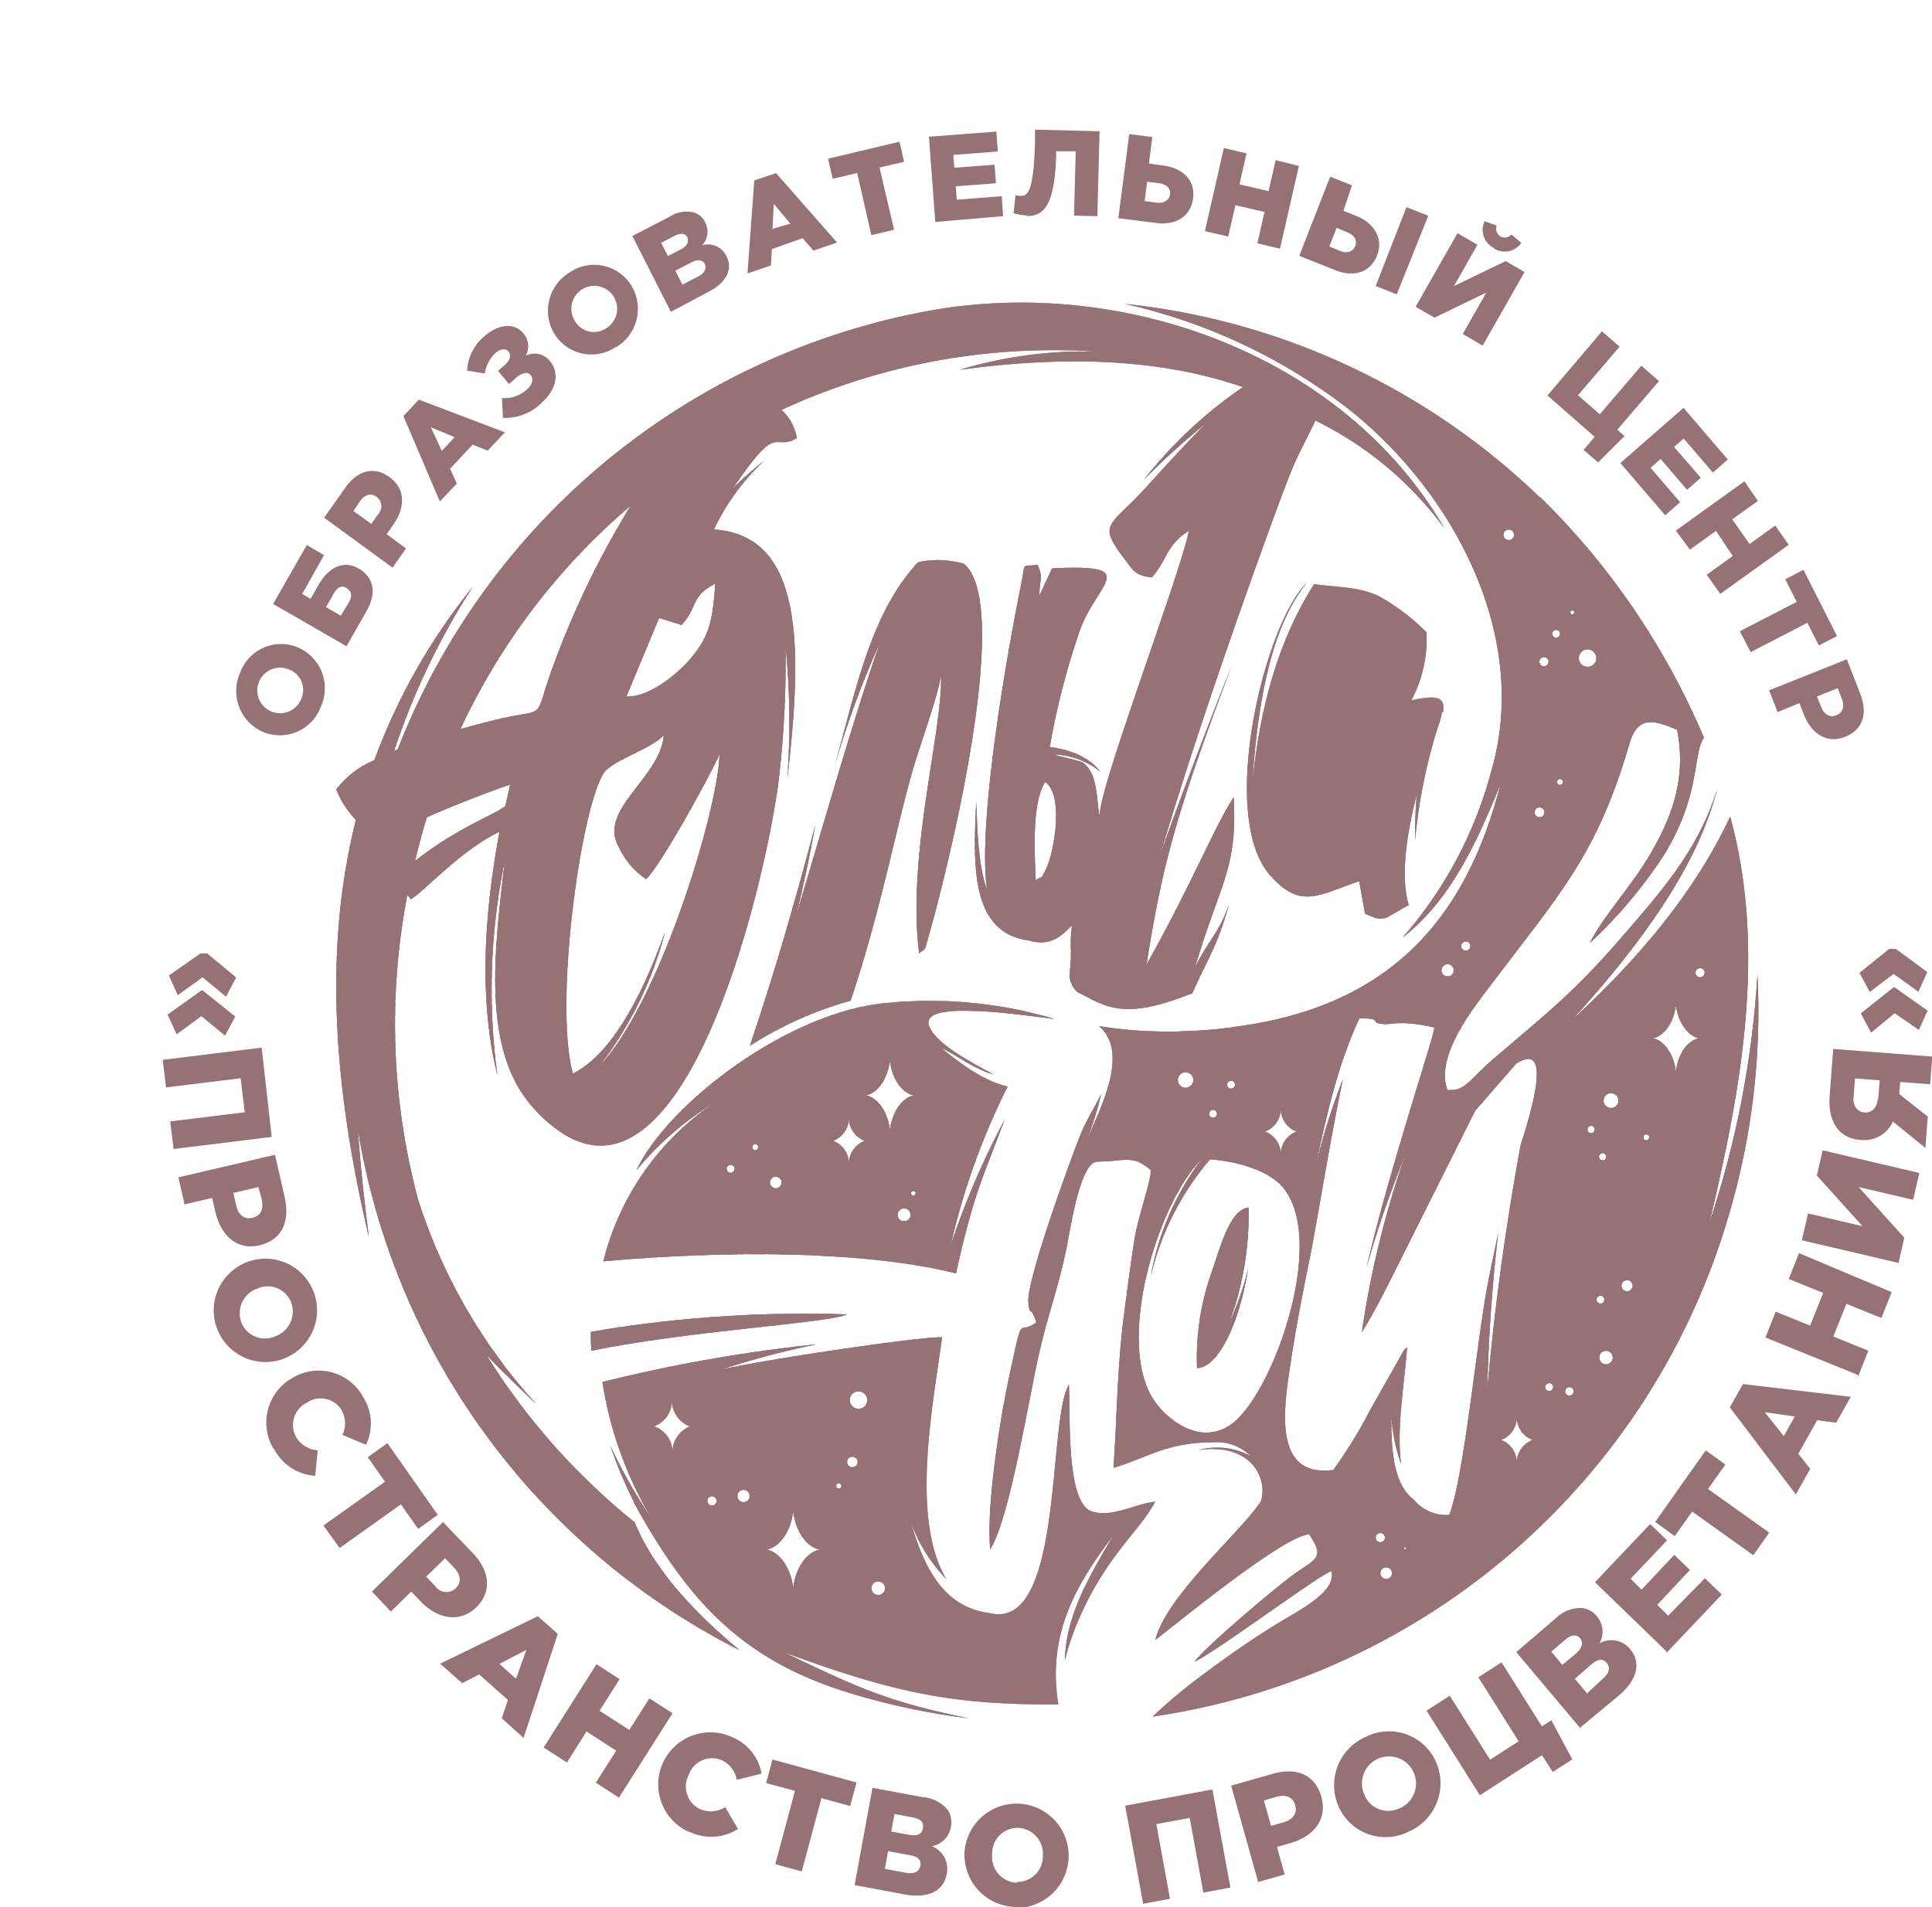
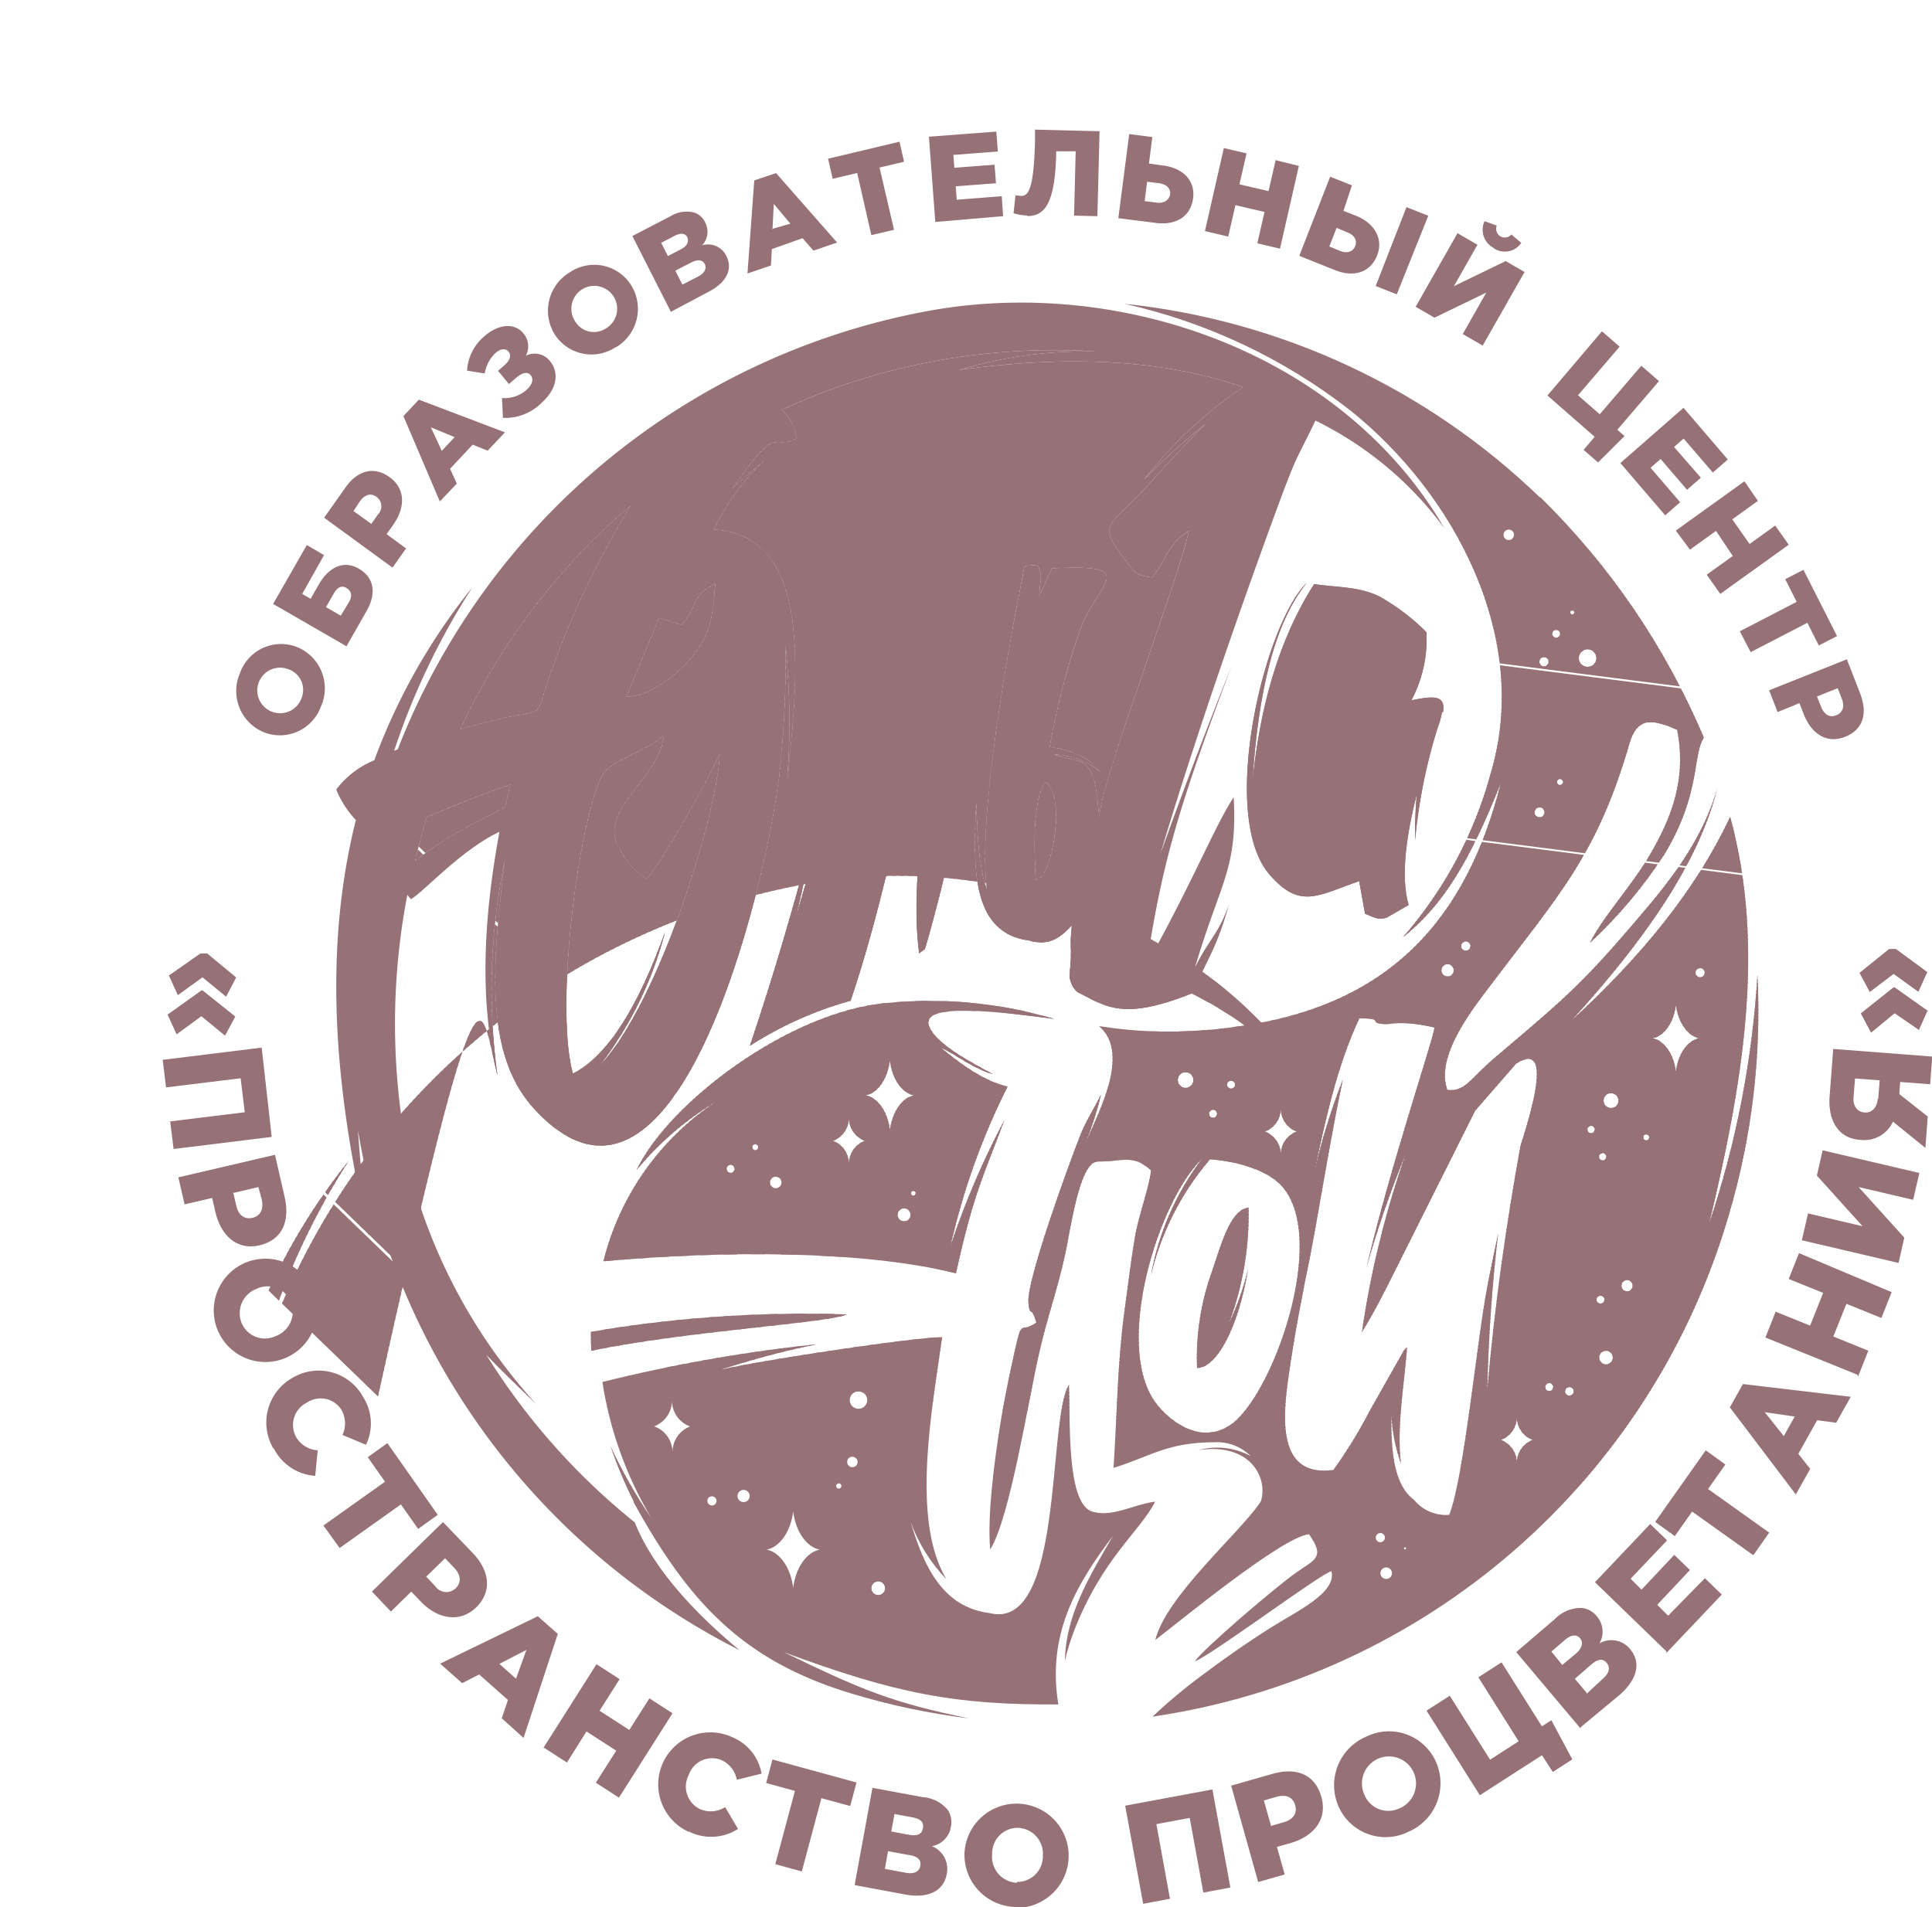
<svg xmlns="http://www.w3.org/2000/svg" viewBox="0 0 177.2 174.93">
  <defs>
    <style>.cls-1,.cls-2{fill:#967176;}.cls-1{clip-rule:evenodd;}.cls-2{fill-rule:evenodd;}.cls-3{clip-path:url(#clip-path);}.cls-4{clip-path:url(#clip-path-2);}</style>
    <clipPath id="clip-path">
      <path class="cls-1" d="M141.28,45.61l0,0a68,68,0,0,1,15,22.06c-1.07,1.6-.23,5.08-3.62,10.7a43.11,43.11,0,0,1-6.84,8.13c1.21-2.46,3.86-5.23,5.61-8.27,1.87-3.26,3.28-6.77,2.39-11.29-1.9-.78-3.57-1.46-4.36,1.25-3,10.34-6.53,13.94-12.78,22.24-1.35,1.8-5.13,6.43-3.92,9.56,1.69.11,1.94-.92,4.31-2.94,4.8-4.1,7.34-6.07,11.6-11,3.61-4.17,7.1-8.07,8.77-13.5l.07-.23c-1.75,7-6.86,14.14-13.34,21.26,6.2-5.7,11.32-11.82,14.52-18.67,3.32,12.17,1.09,24.69-1.91,37.27a88.38,88.38,0,0,0,4.41-22.76,65.8,65.8,0,0,1-2.65,22.12,64.85,64.85,0,0,1-52.83,45.93,49.24,49.24,0,0,1,4.45-3.73c2.17-1.62,4.12-3,6.45-4.47s6-3.16,5.51-5.14c-.82.1-10.87,7.61-12.54,8.28.83-1.22,7.55-6.93,9.31-8.16s2.66-1.39,1.17-3.51c-2.46.21-12.26,8.31-14.1,9.7,1-4,7.5-9.59,9.57-12.54a1.3,1.3,0,0,0,.13-.23c.64-2.14-1-5.36-5.74-4.65a6.47,6.47,0,0,1,4.79.55,4.35,4.35,0,0,0-3.34-1.27c-4.35,0-6,1.37-9.24,2.35.33-5,.35-9.51,1-14.37.32-2.27.57-4.48.95-6.74.33-2,1.41-4.9,1.48-6.2-1.72-1.43-2.12-.84-4.89-.78-1.72,0-2.55,6.76-3,8.6C97,118.3,96,121,95.31,124.13c-1,4.32-2.67,15.12-4.49,18-.29-3.15.42-8.32.9-11.35.29-1.82.61-3.41,1-5.24,1.14-5.22.59-3,2.33-4.22-.51-1.72-.6-.39-.73-1.87-.17-2,3.75-12.79,4.79-15.39.48-1.2,1.27-2.46,1.89-3.68a31.25,31.25,0,0,1-1.38,4.33c1.33-3.06,4-8.16,1.19-10.58a40.11,40.11,0,0,0,9.45.38,30.69,30.69,0,0,0,3.09-.33c14.32-1.88,21.2-10.14,24.29-22.31-2.84,7.14-5.28,11.2-9,14.14a37.94,37.94,0,0,0,8.11-15.17c3.67-12.39-3.38-25.57-12.9-33.19a52.2,52.2,0,0,0-20.7-9.78,64.53,64.53,0,0,1,38.09,17.76ZM85.19,93.76c-.11-1.89,8.17-.72,11.51-.29A40.18,40.18,0,0,0,81.38,92c-9,.75-20.12,9.22-23,15.34a28.49,28.49,0,0,1,7.24-6.25,24.71,24.71,0,0,0-10.28,14.61c11.21-1,23.76-1,32.34,1.1,1.69-7.62,2.61-9.08,4.45-14.07a74.19,74.19,0,0,0-4.93,11.49,63.65,63.65,0,0,1,5.22-14.55c-2.5-.54-5.11-2.75-6.08-3.53,1.42.63,2.84,1.87,4.79,2.42-1.83-1-5.82-3-6-4.81Zm-27.1,44c5,9.08,9.93,14.56,20,17.59a64.42,64.42,0,0,0,10.79,2.28c-7.12-1.46-9.84-2.61-17-6.08,10.41,3.87,15.83,4.85,25.19,4.8-1.07-6.51,1.72-11.11,5-15.45-2.08,3.61-4.32,7.16-4.4,11.44a21.29,21.29,0,0,1,.83-2.71c2.6-6.7,6.06-9.14,7.45-11.88-1.93.22-4.08,1.55-5.91.86-2.23-1-1.86-8.31-2-11.59-2,3.24-.43,22.68-7.28,20.95h0c-4.25-.54-6-4.17-7.24-8.37a14.82,14.82,0,0,0,3.29,5.27c-3.32-5.45-1.26-15.93-.4-22.21-2.87,0-20.93,2.77-21.13,3.26a79.81,79.81,0,0,1,9.64-2.61,143.3,143.3,0,0,0-19.67,3.46,34.78,34.78,0,0,0,4.47,12.46,47.27,47.27,0,0,1-3.74-6.61,38.77,38.77,0,0,0,2.15,5.13Zm74.68-49.31a.56.56,0,1,0,.56.56.56.56,0,0,0-.56-.56Zm1.68-2.08a.42.42,0,1,0,.41.42.41.41,0,0,0-.41-.42Zm3.94-37.79a.48.48,0,1,0,.47.48.47.47,0,0,0-.47-.48ZM144.21,56a.18.18,0,1,0,.18.18.18.18,0,0,0-.18-.18Zm-1.47,1.78a.36.36,0,1,0,.35.36.36.36,0,0,0-.35-.36Zm-1.12,2.5a.42.42,0,1,0,.41.42.41.41,0,0,0-.41-.42Zm4-.71a.8.8,0,1,0,.79.8.8.8,0,0,0-.79-.8Zm-4.41,14.5a.45.45,0,1,0,.44.45.44.44,0,0,0-.44-.45Zm1.88-2.61a.27.27,0,1,0,.26.27.27.27,0,0,0-.26-.27Zm12.85,17.35a.42.42,0,1,0,.41.42.41.41,0,0,0-.41-.42ZM142.1,126.88a.36.36,0,1,0,.35.36.35.35,0,0,0-.35-.36Zm1.85.36a.39.39,0,1,0,.38.39.38.38,0,0,0-.38-.39Zm3.35-3.33a.62.62,0,1,0,.62.62.62.62,0,0,0-.62-.62Zm-.5-5.05a.36.36,0,1,0,.35.36.35.35,0,0,0-.35-.36Zm2.44-1.43a.51.51,0,1,0,.5.51.5.5,0,0,0-.5-.51ZM151,104.06a.27.27,0,1,0,.26.27.27.27,0,0,0-.26-.27Zm-4,1.72a.33.33,0,1,0,.32.33.32.32,0,0,0-.32-.33Zm-1.06-2.5a.33.33,0,1,0,.32.33.32.32,0,0,0-.32-.33Zm1.82-3a.68.68,0,1,0,.68.68.68.68,0,0,0-.68-.68Zm-20.62,43.5a.53.53,0,1,0,.53.53.53.53,0,0,0-.53-.53Zm-.53-3.15a.42.42,0,1,0,.41.42.41.41,0,0,0-.41-.42Zm2.26,1.31a.09.09,0,1,0,.09.09.09.09,0,0,0-.09-.09ZM108.74,98.36a.71.71,0,1,0,.71.71.71.71,0,0,0-.71-.71Zm2.53,3.45a.36.36,0,1,0,.35.36.36.36,0,0,0-.35-.36Zm1.65-2.67a.36.36,0,1,0,.35.36.35.35,0,0,0-.35-.36Zm-30,11.71a.59.59,0,1,1-.59.59.59.59,0,0,1,.59-.59Zm.85-1.6a.21.21,0,1,1-.21.21.21.21,0,0,1,.21-.21Zm-12.62-1.31a.53.53,0,1,1-.53.53.53.53,0,0,1,.53-.53ZM67,106.86a.36.36,0,1,1-.35.36.35.35,0,0,1,.35-.36Zm2.26-1.9a.27.27,0,1,1-.26.27.27.27,0,0,1,.26-.27Zm11.29,40.11a.62.62,0,1,1-.62.62.62.62,0,0,1,.62-.62Zm-3.62-9a.24.24,0,1,1-.24.24.24.24,0,0,1,.24-.24Zm1.24-2.44a.48.48,0,1,1-.47.48.47.47,0,0,1,.47-.48Zm.56-6a.8.8,0,1,1-.79.8.8.8,0,0,1,.79-.8Zm-13.44,9.63a.42.42,0,1,1-.41.42.41.41,0,0,1,.41-.42Zm2.91-.59a.56.56,0,1,1-.56.56.56.56,0,0,1,.56-.56Zm15.63-36.19c-1.08.19-2,1.5-2.21,3.18,0,.1,0,.19,0,.29,0-.09,0-.19,0-.29-.19-1.68-1.13-3-2.21-3.18,1.08-.19,2-1.5,2.21-3.18,0-.1,0-.19,0-.29,0,.1,0,.19,0,.29.19,1.68,1.13,3,2.21,3.18Zm56.74,31.61a2.24,2.24,0,0,1-1.45-2.08c0-.06,0-.13,0-.19s0,.13,0,.19a2.24,2.24,0,0,1-1.45,2.08,2.24,2.24,0,0,1,1.45,2.08c0,.06,0,.13,0,.19s0-.12,0-.19a2.24,2.24,0,0,1,1.45-2.08Zm-21.65-28.29a2.24,2.24,0,0,1-1.45-2.08c0-.06,0-.13,0-.19s0,.13,0,.19a2.24,2.24,0,0,1-1.45,2.08,2.24,2.24,0,0,1,1.45,2.08c0,.06,0,.13,0,.19s0-.12,0-.19a2.24,2.24,0,0,1,1.45-2.08Zm36.91-8.56c-1-.18-1.93-1.44-2.12-3.05,0-.09,0-.18,0-.28,0,.09,0,.18,0,.28-.18,1.61-1.09,2.87-2.12,3.05,1,.18,1.94,1.44,2.12,3.05,0,.09,0,.18,0,.28,0-.09,0-.18,0-.28.18-1.61,1.09-2.87,2.12-3.05ZM63.31,130.84a2.52,2.52,0,0,0-1.63,2.35c0,.07,0,.14,0,.21s0-.14,0-.21A2.52,2.52,0,0,0,60,130.84a2.52,2.52,0,0,0,1.63-2.35c0-.07,0-.14,0-.21s0,.14,0,.21a2.52,2.52,0,0,0,1.63,2.35Zm16-26.19a2.25,2.25,0,0,0-1.45,2.1c0,.06,0,.13,0,.19s0-.13,0-.19a2.25,2.25,0,0,0-1.45-2.1,2.25,2.25,0,0,0,1.45-2.1c0-.06,0-.13,0-.19s0,.13,0,.19a2.25,2.25,0,0,0,1.45,2.1Zm-4.12,37.5c-1.19.21-2.23,1.66-2.44,3.52,0,.11,0,.21,0,.32,0-.11,0-.21,0-.32-.21-1.86-1.25-3.31-2.44-3.52,1.19-.21,2.23-1.66,2.44-3.52,0-.11,0-.21,0-.32,0,.11,0,.21,0,.32.21,1.86,1.25,3.31,2.44,3.52Zm34.59-16.65c1.75,0,3.79-3.54,4.7-9.13a26,26,0,0,1-1.75,5,28.48,28.48,0,0,0,1.79-10.6c-1.71.19-2.54,3.47-3.36,5.85a23.35,23.35,0,0,0-1.37,8.86h0Zm.45-19.19c-4,3.92-8.07,17-4.28,22.3,1.09,1.53,4,4,6.83,2.14,3.84-2.45,9.14-17.07,4.79-21.94-1.46-1.63-4.56-2.32-6.58-2.47a25.4,25.4,0,0,0-5.44,10.72,25,25,0,0,1,4.68-10.75Zm12.08,28.5a42.56,42.56,0,0,0,3.31-5.38l3.16-5.59a3,3,0,0,1,.27-.25c-.17,2.87-1,7.31-.55,10.68a15.25,15.25,0,0,1-.88-4.45c-.08,3.57.34,6.5,2.07,7.76h0a3.79,3.79,0,0,0,3.23,1.38c1.39-3.53,2.55-16.2,3.55-21.25.31-1.56.62-3.08.94-4.59q-.84,7.21-1,14.41c.67-7.8,1.74-15.24,3.05-22.45.77-2.4,1.78-5.83,1.42-7.27h0c-.18-.73-.72-.94-1.82-.24l-3.76,4.32L128,116.47c-1,2-2,4-3.09,5.73a86.87,86.87,0,0,1,4-16.29,95.9,95.9,0,0,0-3.57,10.34c2.1-9.07,6.27-21.39,6.22-22-3.51-.8-3.85-.1-5.12-.38-.66-.15.29-.48-1.76-.45-2.08,4.43-3.08,9.27-4.14,14.09A61.22,61.22,0,0,1,123.17,99c-1.15,5.41-2.34,12.89-3,16.21-.77,3.76-1.45,7.27-2,11.16-.58,4.07-.87,9.14,4.13,8.47ZM54.19,122.18l1.57-.27a117.22,117.22,0,0,1,21.94-1.34c-1.62.79-14.76,1.52-23.47,3.34Q54.19,123,54.19,122.18Z" />
    </clipPath>
    <clipPath id="clip-path-2">
-       <path class="cls-1" d="M59.25,80.66C60.53,79.5,65.1,71.23,66,69.18,65.84,74.43,60.48,92,55,97.76a34.32,34.32,0,0,0,6-12.27c-2.42,6.73-5.2,11.34-8.46,13-1.84-6.87,1-26.11,3.12-27.91,1.25-1.07,4.16-2,5.22-3.13-.32,3.95-6.11,6.82-4.11,10.28a7.1,7.1,0,0,0,2.45,2.88Zm50.08,10.5c1.65-3.66,2.26-4.22,3.4-8.21-1,2.8-1.85,3.19-3.14,5.82.36-1.18.74-2.39,1.17-3.64,1.61-4.67,2.7-6.51,2.39-12-1.72,2.61-3.86,8-8,15.37,1.43-8.91,2.55-13.46,7.82-27.42-2.34,5.82-4.49,11.55-6.53,17.23,3.43-11.55,8.12-24.64,10.1-30.07.67-1.83,1.38-3.79,2.11-5.55.37-.89,1.4-2.82,2-4.11a32.31,32.31,0,0,1,11.83,9.88c-9.32-16-29.46-23.07-47-20a64.82,64.82,0,0,0-49,40.28l-.33.13a65.77,65.77,0,0,1,7.18-15,56.26,56.26,0,0,0-9,15.87,8.32,8.32,0,0,0-3.49,2.68,8.82,8.82,0,0,0,1.8,2.8c-3.05,12.17-1.93,25,1.19,38.24-.42-3.28-.78-6.55-1-9.8a65.33,65.33,0,0,0,35,47.71c-4-3.3-7.9-7.42-9.61-11.72a61,61,0,0,1-13.61-15.36c1.46,1.52,3,3,4.57,4.51a50.73,50.73,0,0,1-10.82-18.71,62.42,62.42,0,0,1-1-28l.32.39c1-.48,4.55-4.49,8.13-6.18C44.28,84.55,44,92.1,45.62,98.63a58.45,58.45,0,0,1,.68-19.69c-.9,7.89-2.23,17.28,2.56,22.62,13.09,14.6,21.4-20.19,22.61-30.4a95.13,95.13,0,0,0,.58-11.93,71.6,71.6,0,0,1,.16,12.23c1.39-12,1.57-22.35-6.73-22.89a20.75,20.75,0,0,1,4.63-6.33,37.6,37.6,0,0,0-2.92,2.57l.72-1c3.5-5,3.07-2.41,5.17-3.61a4.41,4.41,0,0,0-1.4-2.6,59.46,59.46,0,0,1,26.4-5.46q1.16,0,2.32.11A39.59,39.59,0,0,0,88,33.93c9.82-1.36,18.55-1,26,1.58A40.4,40.4,0,0,0,104.92,44a65.09,65.09,0,0,1,5.66-5.13c-2.44,2.45-4.7,5-5.47,5.84-3.41,3.72-4.52,3.24-1.88,6.69.69.9.89,1.43,2.44,1.56,1.45-1.72,1.33-3,3.37-4.26-.8,4.09-8.62,24.48-8.18,26.38-.32-2-.17-4.11-1.53-5.12-.17-.14-1.7-.46-2.72-.75a7.06,7.06,0,0,1,4.32,1.59c-.86-1.12-2.28-1.95-4.65-2.28a69.32,69.32,0,0,1,2.63-10.3c1.49-4.73,6.13-6.5-2.42-6.09l-1.16,2.51c0-1.49.41-1.6-.17-2.83-1.52.21-1.08-.3-1.46,1.55-1.22,6-4.11,22.07-3.16,28.32-.8-2.23-.89-5.19-1-8.11-.31,6.06-.45,12,4.83,12.7,2,.59,3-.42,3.94-1.38-.25,2.24.07,1.67-.21,4.54A2.11,2.11,0,0,0,98.82,91c2.69,1.38,4.21,2.63,10.51.12ZM78,91.8a33.81,33.81,0,0,0-9.22,4.13c2.28-6.78,4-12.7,6-20.24Q74,80,73,84.09c2.65-8.87,5.42-18.64,7.72-25.16a83.81,83.81,0,0,0-4.25,11.63c1.88-6.61,3.19-13.71,7.27-18.46a2.94,2.94,0,0,1,.35-.4l0,0h0a1.28,1.28,0,0,1,.19-.15,8.64,8.64,0,0,1,4.14.17c4.65,3.92-1.8,29.39-3.58,35.32l-.54.41c-1.16-9,2.25-20.84,2-25.5-.24,1.79-1.88,6.3-2.52,8.46-1.59,5.43-3,13.22-5.77,21.4Zm54.26-26.47h0a7.27,7.27,0,0,1-.35,1.29l-.12.35a49.85,49.85,0,0,0-2,10.11,41,41,0,0,1,.15-4.2c-.92,3.61-1.51,7.49-.74,10.14l-2,1.15c-.88.28-1.27-.09-2-.34l-.54-3c-3.8,1.31-5.42,2.62-8.21-.59-4.74-5.45-.45-23.1,3.42-26.79-3,3.67-4.48,10.1-5,18.29.69-6.85,2.37-13,5.66-18.16,1.89.3,4.09.19,6,1.14a19.79,19.79,0,0,1,4.3,3.27,11.92,11.92,0,0,1-1.38,6.25c2.07-.42,3.14-.49,2.91,1.08ZM119.62,77.67c-.42-4.3,1.35-11.79,2.68-15.22,2.75-7.07,7.21-4.69,5.19,3.71.11.19.22.17.58.08l.26-.08a73,73,0,0,1-5.61,9.54,26.85,26.85,0,0,0,2.6-4.67c-1.72,3.24-3.55,5.84-5.7,6.63ZM46.79,72q-.23,1-.44,1.94c-.78.6-2.07,1.08-4.28,2.35a32.3,32.3,0,0,0-4,2.68q.42-1.78.94-3.55l.14-.45c2-.9,5.7-2.36,7.66-3ZM95,80.83c-.11-2.54-.38-7.2.86-9.09,1.82,1.25.74,6.75.07,8-.5,1-.2.51-.94,1ZM62.52,57.32c1.53-1.67.77-2.59,3.08-3.78-.23,3.63-.63,5-2.42,7.06-.89,1-3.51,3.39-5.73,3.29l3-7.2,2,.62ZM57.85,46.38A81.63,81.63,0,0,0,50.6,61.46c-1.78,5-.21,3.32-5.52,4.66-.83.21-1.8.46-2.85.76A60.3,60.3,0,0,1,57.85,46.38Z" />
+       <path class="cls-1" d="M59.25,80.66C60.53,79.5,65.1,71.23,66,69.18,65.84,74.43,60.48,92,55,97.76a34.32,34.32,0,0,0,6-12.27c-2.42,6.73-5.2,11.34-8.46,13-1.84-6.87,1-26.11,3.12-27.91,1.25-1.07,4.16-2,5.22-3.13-.32,3.95-6.11,6.82-4.11,10.28a7.1,7.1,0,0,0,2.45,2.88Zm50.08,10.5a32.31,32.31,0,0,1,11.83,9.88c-9.32-16-29.46-23.07-47-20a64.82,64.82,0,0,0-49,40.28l-.33.13a65.77,65.77,0,0,1,7.18-15,56.26,56.26,0,0,0-9,15.87,8.32,8.32,0,0,0-3.49,2.68,8.82,8.82,0,0,0,1.8,2.8c-3.05,12.17-1.93,25,1.19,38.24-.42-3.28-.78-6.55-1-9.8a65.33,65.33,0,0,0,35,47.71c-4-3.3-7.9-7.42-9.61-11.72a61,61,0,0,1-13.61-15.36c1.46,1.52,3,3,4.57,4.51a50.73,50.73,0,0,1-10.82-18.71,62.42,62.42,0,0,1-1-28l.32.39c1-.48,4.55-4.49,8.13-6.18C44.28,84.55,44,92.1,45.62,98.63a58.45,58.45,0,0,1,.68-19.69c-.9,7.89-2.23,17.28,2.56,22.62,13.09,14.6,21.4-20.19,22.61-30.4a95.13,95.13,0,0,0,.58-11.93,71.6,71.6,0,0,1,.16,12.23c1.39-12,1.57-22.35-6.73-22.89a20.75,20.75,0,0,1,4.63-6.33,37.6,37.6,0,0,0-2.92,2.57l.72-1c3.5-5,3.07-2.41,5.17-3.61a4.41,4.41,0,0,0-1.4-2.6,59.46,59.46,0,0,1,26.4-5.46q1.16,0,2.32.11A39.59,39.59,0,0,0,88,33.93c9.82-1.36,18.55-1,26,1.58A40.4,40.4,0,0,0,104.92,44a65.09,65.09,0,0,1,5.66-5.13c-2.44,2.45-4.7,5-5.47,5.84-3.41,3.72-4.52,3.24-1.88,6.69.69.9.89,1.43,2.44,1.56,1.45-1.72,1.33-3,3.37-4.26-.8,4.09-8.62,24.48-8.18,26.38-.32-2-.17-4.11-1.53-5.12-.17-.14-1.7-.46-2.72-.75a7.06,7.06,0,0,1,4.32,1.59c-.86-1.12-2.28-1.95-4.65-2.28a69.32,69.32,0,0,1,2.63-10.3c1.49-4.73,6.13-6.5-2.42-6.09l-1.16,2.51c0-1.49.41-1.6-.17-2.83-1.52.21-1.08-.3-1.46,1.55-1.22,6-4.11,22.07-3.16,28.32-.8-2.23-.89-5.19-1-8.11-.31,6.06-.45,12,4.83,12.7,2,.59,3-.42,3.94-1.38-.25,2.24.07,1.67-.21,4.54A2.11,2.11,0,0,0,98.82,91c2.69,1.38,4.21,2.63,10.51.12ZM78,91.8a33.81,33.81,0,0,0-9.22,4.13c2.28-6.78,4-12.7,6-20.24Q74,80,73,84.09c2.65-8.87,5.42-18.64,7.72-25.16a83.81,83.81,0,0,0-4.25,11.63c1.88-6.61,3.19-13.71,7.27-18.46a2.94,2.94,0,0,1,.35-.4l0,0h0a1.28,1.28,0,0,1,.19-.15,8.64,8.64,0,0,1,4.14.17c4.65,3.92-1.8,29.39-3.58,35.32l-.54.41c-1.16-9,2.25-20.84,2-25.5-.24,1.79-1.88,6.3-2.52,8.46-1.59,5.43-3,13.22-5.77,21.4Zm54.26-26.47h0a7.27,7.27,0,0,1-.35,1.29l-.12.35a49.85,49.85,0,0,0-2,10.11,41,41,0,0,1,.15-4.2c-.92,3.61-1.51,7.49-.74,10.14l-2,1.15c-.88.28-1.27-.09-2-.34l-.54-3c-3.8,1.31-5.42,2.62-8.21-.59-4.74-5.45-.45-23.1,3.42-26.79-3,3.67-4.48,10.1-5,18.29.69-6.85,2.37-13,5.66-18.16,1.89.3,4.09.19,6,1.14a19.79,19.79,0,0,1,4.3,3.27,11.92,11.92,0,0,1-1.38,6.25c2.07-.42,3.14-.49,2.91,1.08ZM119.62,77.67c-.42-4.3,1.35-11.79,2.68-15.22,2.75-7.07,7.21-4.69,5.19,3.71.11.19.22.17.58.08l.26-.08a73,73,0,0,1-5.61,9.54,26.85,26.85,0,0,0,2.6-4.67c-1.72,3.24-3.55,5.84-5.7,6.63ZM46.79,72q-.23,1-.44,1.94c-.78.6-2.07,1.08-4.28,2.35a32.3,32.3,0,0,0-4,2.68q.42-1.78.94-3.55l.14-.45c2-.9,5.7-2.36,7.66-3ZM95,80.83c-.11-2.54-.38-7.2.86-9.09,1.82,1.25.74,6.75.07,8-.5,1-.2.51-.94,1ZM62.52,57.32c1.53-1.67.77-2.59,3.08-3.78-.23,3.63-.63,5-2.42,7.06-.89,1-3.51,3.39-5.73,3.29l3-7.2,2,.62ZM57.85,46.38A81.63,81.63,0,0,0,50.6,61.46c-1.78,5-.21,3.32-5.52,4.66-.83.21-1.8.46-2.85.76A60.3,60.3,0,0,1,57.85,46.38Z" />
    </clipPath>
  </defs>
  <title>Ресурс 39</title>
  <g id="Слой_2" data-name="Слой 2">
    <g id="Слой_1-2" data-name="Слой 1">
      <path class="cls-2" d="M15.48,89.46l.83,1.83,2.26-1.64,2.17,1.78.92-1.77L19,87.46l-.62,0-2.85,2Zm-.11,3.61,3.11-2.22h.1l3,2.4L20.64,95l-2.17-1.78L16.2,94.88l-.83-1.81Zm-.45,4.15.31,2.53,6.84-.84.38,3.12-6.84.84.31,2.53,9-1.11L24,96.1l-9,1.11ZM16.36,108l.57,2.48,2.53-.59.28,1.23c.51,2.23,2,3.6,4.07,3.11s2.81-2.19,2.29-4.46l-.88-3.84L16.36,108Zm5,1.44,2.34-.55L24,110c.2.9-.08,1.53-.84,1.71s-1.3-.26-1.5-1.15l-.27-1.18Zm-1.33,12.73a4.74,4.74,0,1,0,2.55-6.37,4.75,4.75,0,0,0-2.55,6.37Zm2.12-.84a2.39,2.39,0,0,1,1.4-3.11,2.32,2.32,0,0,1,3.14,1.22,2.4,2.4,0,0,1-1.4,3.12,2.32,2.32,0,0,1-3.15-1.24Zm2.92,11.54a4.7,4.7,0,0,1,1.78-6.49,4.65,4.65,0,0,1,6.49,1.83,4.49,4.49,0,0,1,.23,4.32l-2.16-.9a2.5,2.5,0,0,0-.08-2.28,2.25,2.25,0,0,0-3.19-.68,2.29,2.29,0,0,0-1,3.12,2.48,2.48,0,0,0,2,1.25l-.23,2.34a4.59,4.59,0,0,1-3.79-2.5Zm4.58,7.05L31.15,142l5.62-4,1.58,2.25,1.8-1.29-4.62-6.58-1.8,1.29,1.58,2.25-5.62,4Zm4.44,6.1,6.54-6.4,2.72,2.83c1.6,1.67,1.78,3.58.32,5s-3.5,1.11-5.08-.54l-.87-.91-1.87,1.83L34.12,146Zm5-1.39.83.87a1.23,1.23,0,0,0,1.87.2c.56-.55.48-1.24-.15-1.9l-.82-.86-1.73,1.69Zm1.3,8,2,1.77,1.56-.8,2.64,2.34-.57,1.68,2,1.8,3.14-9.54-1.83-1.62-9,4.37Zm5.41,0,2.48-1.28-.95,2.64-1.53-1.36Zm4,7.77,4.91-7.74,2.12,1.37-1.84,2.9,2.73,1.76,1.84-2.9,2.12,1.37-4.91,7.74-2.12-1.37,1.87-2.94-2.73-1.76L52,161.68l-2.12-1.37ZM63.17,168a4.55,4.55,0,0,0,4.52-.23l-1.18-2a2.46,2.46,0,0,1-2.33.17,2.29,2.29,0,0,1-1-3.14,2.25,2.25,0,0,1,3-1.34,2.47,2.47,0,0,1,1.4,1.8l2.27-.56a4.44,4.44,0,0,0-2.7-3.35,4.77,4.77,0,0,0-4,8.68Zm7.93,3,2.44.67,1.8-6.72,2.64.72.58-2.16-7.71-2.11-.58,2.16,2.64.72-1.8,6.72Zm7.27,2,1.65-9,4.59.85A3.35,3.35,0,0,1,86.91,166a2.05,2.05,0,0,1,.3,1.59,2.12,2.12,0,0,1-1.75,1.76,2.24,2.24,0,0,1,1.37,2.57c-.28,1.55-1.71,2.26-3.84,1.86l-4.62-.86Zm2.78-1.57,1.92.36c.75.14,1.24-.08,1.34-.63s-.24-.89-1.07-1l-1.89-.35-.3,1.67Zm.62-3.42,1.56.29c.75.14,1.22,0,1.32-.6s-.24-.85-1-1l-1.61-.3-.29,1.59Zm11.43,7A4.78,4.78,0,1,0,88.46,170a4.79,4.79,0,0,0,4.74,4.93Zm.1-2.3A2.38,2.38,0,0,1,91,170.08a2.34,2.34,0,0,1,2.38-2.41,2.38,2.38,0,0,1,2.27,2.55,2.34,2.34,0,0,1-2.39,2.41Zm11.53,1.93,2.48-.46-1.25-6.85,3.06-.57,1.25,6.85,2.48-.46-1.65-9-8,1.49,1.65,9Zm10.57-2,2.43-.69-.71-2.53,1.2-.34c2.18-.62,3.46-2.18,2.87-4.26s-2.31-2.73-4.52-2.09l-3.75,1.07,2.48,8.85Zm1.18-5.14-.66-2.34,1.14-.33c.88-.25,1.51,0,1.73.76s-.2,1.33-1.06,1.57l-1.15.33Zm12.6.53a4.71,4.71,0,0,1-6.41-2.32,4.84,4.84,0,0,1,2.53-6.4,4.71,4.71,0,0,1,6.41,2.32,4.84,4.84,0,0,1-2.53,6.4Zm-.91-2.11a2.48,2.48,0,1,0-3.13-1.29,2.36,2.36,0,0,0,3.13,1.29Zm14.14-3.37,1.8-1.16-1.92-3.59-.87.56-3.7-5.87-2.13,1.37,3.7,5.87-2.62,1.69-3.7-5.87-2.13,1.37,4.89,7.76,5.7-3.67,1,1.55Zm2.55-4-5.89-7,3.56-3.05a3.34,3.34,0,0,1,2.42-1,2,2,0,0,1,1.41.77,2.15,2.15,0,0,1,.24,2.48,2.2,2.2,0,0,1,2.83.55c1,1.2.65,2.77-1,4.19L145,158.42Zm.56-3.17L147,154c.58-.5.73-1,.37-1.45s-.83-.38-1.47.18L144.44,154l1.09,1.29Zm-2.23-2.65-1-1.23,1.25-1.07c.57-.49,1.06-.53,1.38-.15s.2.91-.38,1.41l-1.21,1Zm9.52-1.07,5.11-5.39-1.55-1.5L153,148.21l-1-1,3-3.19-1.44-1.39-3,3.19-1-1,3.34-3.52-1.55-1.5-5.06,5.34,6.57,6.36Zm8-9-5.61-4-1.59,2.25-1.8-1.3,4.64-6.57,1.8,1.3-1.59,2.25,5.61,4-1.46,2.08Zm3.91-5.59,1.31-2.33-1.09-1.38,1.73-3.08,1.74.23,1.34-2.38-9.89-1.17-1.2,2.14,6.06,8Zm-1.12-5.34-1.74-2.19,2.75.4-1,1.79Zm6.82-5.46.94-2.37-3.21-1.3,1.2-3,3.21,1.3.94-2.37L165,114.95l-.94,2.37,3.16,1.28-1.2,3-3.16-1.28-.94,2.37,8.45,3.42Zm3.71-10.42-8.87-2.08.57-2.46,5,1.17-4.19-4.64.53-2.32,8.87,2.08-.57,2.46-5-1.17,4.19,4.64-.53,2.32Zm2.46-10.5.22-2.93-2.61-2.06.08-1.11,2.75.21.19-2.54-9.08-.7-.33,4.34c-.16,2.08.69,3.87,2.81,4a2.89,2.89,0,0,0,3-1.67l3,2.43Zm-4.36-4.58c-.07.86-.56,1.33-1.22,1.28s-1.1-.61-1-1.46l.13-1.66,2.26.17-.13,1.68Zm4.65-8-3.11-2.2h-.1l-3,2.39.94,1.77,2.16-1.78L176,94.48l.82-1.83Zm-.11-3.6-.82,1.81-2.27-1.64L171.49,91l-.94-1.76,2.72-2.19.62,0Z" />
-       <path class="cls-2" d="M141.28,45.61l0,0a68,68,0,0,1,15,22.06c-1.07,1.6-.23,5.08-3.62,10.7a43.11,43.11,0,0,1-6.84,8.13c1.21-2.46,3.86-5.23,5.61-8.27,1.87-3.26,3.28-6.77,2.39-11.29-1.9-.78-3.57-1.46-4.36,1.25-3,10.34-6.53,13.94-12.78,22.24-1.35,1.8-5.13,6.43-3.92,9.56,1.69.11,1.94-.92,4.31-2.94,4.8-4.1,7.34-6.07,11.6-11,3.61-4.17,7.1-8.07,8.77-13.5l.07-.23c-1.75,7-6.86,14.14-13.34,21.26,6.2-5.7,11.32-11.82,14.52-18.67,3.32,12.17,1.09,24.69-1.91,37.27a88.38,88.38,0,0,0,4.41-22.76,65.8,65.8,0,0,1-2.65,22.12,64.85,64.85,0,0,1-52.83,45.93,49.24,49.24,0,0,1,4.45-3.73c2.17-1.62,4.12-3,6.45-4.47s6-3.16,5.51-5.14c-.82.1-10.87,7.61-12.54,8.28.83-1.22,7.55-6.93,9.31-8.16s2.66-1.39,1.17-3.51c-2.46.21-12.26,8.31-14.1,9.7,1-4,7.5-9.59,9.57-12.54a1.3,1.3,0,0,0,.13-.23c.64-2.14-1-5.36-5.74-4.65a6.47,6.47,0,0,1,4.79.55,4.35,4.35,0,0,0-3.34-1.27c-4.35,0-6,1.37-9.24,2.35.33-5,.35-9.51,1-14.37.32-2.27.57-4.48.95-6.74.33-2,1.41-4.9,1.48-6.2-1.72-1.43-2.12-.84-4.89-.78-1.72,0-2.55,6.76-3,8.6C97,118.3,96,121,95.31,124.13c-1,4.32-2.67,15.12-4.49,18-.29-3.15.42-8.32.9-11.35.29-1.82.61-3.41,1-5.24,1.14-5.22.59-3,2.33-4.22-.51-1.72-.6-.39-.73-1.87-.17-2,3.75-12.79,4.79-15.39.48-1.2,1.27-2.46,1.89-3.68a31.25,31.25,0,0,1-1.38,4.33c1.33-3.06,4-8.16,1.19-10.58a40.11,40.11,0,0,0,9.45.38,30.69,30.69,0,0,0,3.09-.33c14.32-1.88,21.2-10.14,24.29-22.31-2.84,7.14-5.28,11.2-9,14.14a37.94,37.94,0,0,0,8.11-15.17c3.67-12.39-3.38-25.57-12.9-33.19a52.2,52.2,0,0,0-20.7-9.78,64.53,64.53,0,0,1,38.09,17.76ZM85.19,93.76c-.11-1.89,8.17-.72,11.51-.29A40.18,40.18,0,0,0,81.38,92c-9,.75-20.12,9.22-23,15.34a28.49,28.49,0,0,1,7.24-6.25,24.71,24.71,0,0,0-10.28,14.61c11.21-1,23.76-1,32.34,1.1,1.69-7.62,2.61-9.08,4.45-14.07a74.19,74.19,0,0,0-4.93,11.49,63.65,63.65,0,0,1,5.22-14.55c-2.5-.54-5.11-2.75-6.08-3.53,1.42.63,2.84,1.87,4.79,2.42-1.83-1-5.82-3-6-4.81Zm-27.1,44c5,9.08,9.93,14.56,20,17.59a64.42,64.42,0,0,0,10.79,2.28c-7.12-1.46-9.84-2.61-17-6.08,10.41,3.87,15.83,4.85,25.19,4.8-1.07-6.51,1.72-11.11,5-15.45-2.08,3.61-4.32,7.16-4.4,11.44a21.29,21.29,0,0,1,.83-2.71c2.6-6.7,6.06-9.14,7.45-11.88-1.93.22-4.08,1.55-5.91.86-2.23-1-1.86-8.31-2-11.59-2,3.24-.43,22.68-7.28,20.95h0c-4.25-.54-6-4.17-7.24-8.37a14.82,14.82,0,0,0,3.29,5.27c-3.32-5.45-1.26-15.93-.4-22.21-2.87,0-20.93,2.77-21.13,3.26a79.81,79.81,0,0,1,9.64-2.61,143.3,143.3,0,0,0-19.67,3.46,34.78,34.78,0,0,0,4.47,12.46,47.27,47.27,0,0,1-3.74-6.61,38.77,38.77,0,0,0,2.15,5.13Zm74.68-49.31a.56.56,0,1,0,.56.56.56.56,0,0,0-.56-.56Zm1.68-2.08a.42.42,0,1,0,.41.42.41.41,0,0,0-.41-.42Zm3.94-37.79a.48.48,0,1,0,.47.48.47.47,0,0,0-.47-.48ZM144.21,56a.18.18,0,1,0,.18.18.18.18,0,0,0-.18-.18Zm-1.47,1.78a.36.36,0,1,0,.35.36.36.36,0,0,0-.35-.36Zm-1.12,2.5a.42.42,0,1,0,.41.42.41.41,0,0,0-.41-.42Zm4-.71a.8.8,0,1,0,.79.8.8.8,0,0,0-.79-.8Zm-4.41,14.5a.45.45,0,1,0,.44.45.44.44,0,0,0-.44-.45Zm1.88-2.61a.27.27,0,1,0,.26.27.27.27,0,0,0-.26-.27Zm12.85,17.35a.42.42,0,1,0,.41.42.41.41,0,0,0-.41-.42ZM142.1,126.88a.36.36,0,1,0,.35.36.35.35,0,0,0-.35-.36Zm1.85.36a.39.39,0,1,0,.38.39.38.38,0,0,0-.38-.39Zm3.35-3.33a.62.62,0,1,0,.62.62.62.62,0,0,0-.62-.62Zm-.5-5.05a.36.36,0,1,0,.35.36.35.35,0,0,0-.35-.36Zm2.44-1.43a.51.51,0,1,0,.5.51.5.5,0,0,0-.5-.51ZM151,104.06a.27.27,0,1,0,.26.27.27.27,0,0,0-.26-.27Zm-4,1.72a.33.33,0,1,0,.32.33.32.32,0,0,0-.32-.33Zm-1.06-2.5a.33.33,0,1,0,.32.33.32.32,0,0,0-.32-.33Zm1.82-3a.68.68,0,1,0,.68.68.68.68,0,0,0-.68-.68Zm-20.62,43.5a.53.53,0,1,0,.53.53.53.53,0,0,0-.53-.53Zm-.53-3.15a.42.42,0,1,0,.41.42.41.41,0,0,0-.41-.42Zm2.26,1.31a.09.09,0,1,0,.09.09.09.09,0,0,0-.09-.09ZM108.74,98.36a.71.71,0,1,0,.71.71.71.71,0,0,0-.71-.71Zm2.53,3.45a.36.36,0,1,0,.35.36.36.36,0,0,0-.35-.36Zm1.65-2.67a.36.36,0,1,0,.35.36.35.35,0,0,0-.35-.36Zm-30,11.71a.59.59,0,1,1-.59.59.59.59,0,0,1,.59-.59Zm.85-1.6a.21.21,0,1,1-.21.21.21.21,0,0,1,.21-.21Zm-12.62-1.31a.53.53,0,1,1-.53.53.53.53,0,0,1,.53-.53ZM67,106.86a.36.36,0,1,1-.35.36.35.35,0,0,1,.35-.36Zm2.26-1.9a.27.27,0,1,1-.26.27.27.27,0,0,1,.26-.27Zm11.29,40.11a.62.62,0,1,1-.62.62.62.62,0,0,1,.62-.62Zm-3.62-9a.24.24,0,1,1-.24.24.24.24,0,0,1,.24-.24Zm1.24-2.44a.48.48,0,1,1-.47.48.47.47,0,0,1,.47-.48Zm.56-6a.8.8,0,1,1-.79.8.8.8,0,0,1,.79-.8Zm-13.44,9.63a.42.42,0,1,1-.41.42.41.41,0,0,1,.41-.42Zm2.91-.59a.56.56,0,1,1-.56.56.56.56,0,0,1,.56-.56Zm15.63-36.19c-1.08.19-2,1.5-2.21,3.18,0,.1,0,.19,0,.29,0-.09,0-.19,0-.29-.19-1.68-1.13-3-2.21-3.18,1.08-.19,2-1.5,2.21-3.18,0-.1,0-.19,0-.29,0,.1,0,.19,0,.29.19,1.68,1.13,3,2.21,3.18Zm56.74,31.61a2.24,2.24,0,0,1-1.45-2.08c0-.06,0-.13,0-.19s0,.13,0,.19a2.24,2.24,0,0,1-1.45,2.08,2.24,2.24,0,0,1,1.45,2.08c0,.06,0,.13,0,.19s0-.12,0-.19a2.24,2.24,0,0,1,1.45-2.08Zm-21.65-28.29a2.24,2.24,0,0,1-1.45-2.08c0-.06,0-.13,0-.19s0,.13,0,.19a2.24,2.24,0,0,1-1.45,2.08,2.24,2.24,0,0,1,1.45,2.08c0,.06,0,.13,0,.19s0-.12,0-.19a2.24,2.24,0,0,1,1.45-2.08Zm36.91-8.56c-1-.18-1.93-1.44-2.12-3.05,0-.09,0-.18,0-.28,0,.09,0,.18,0,.28-.18,1.61-1.09,2.87-2.12,3.05,1,.18,1.94,1.44,2.12,3.05,0,.09,0,.18,0,.28,0-.09,0-.18,0-.28.18-1.61,1.09-2.87,2.12-3.05ZM63.31,130.84a2.52,2.52,0,0,0-1.63,2.35c0,.07,0,.14,0,.21s0-.14,0-.21A2.52,2.52,0,0,0,60,130.84a2.52,2.52,0,0,0,1.63-2.35c0-.07,0-.14,0-.21s0,.14,0,.21a2.52,2.52,0,0,0,1.63,2.35Zm16-26.19a2.25,2.25,0,0,0-1.45,2.1c0,.06,0,.13,0,.19s0-.13,0-.19a2.25,2.25,0,0,0-1.45-2.1,2.25,2.25,0,0,0,1.45-2.1c0-.06,0-.13,0-.19s0,.13,0,.19a2.25,2.25,0,0,0,1.45,2.1Zm-4.12,37.5c-1.19.21-2.23,1.66-2.44,3.52,0,.11,0,.21,0,.32,0-.11,0-.21,0-.32-.21-1.86-1.25-3.31-2.44-3.52,1.19-.21,2.23-1.66,2.44-3.52,0-.11,0-.21,0-.32,0,.11,0,.21,0,.32.21,1.86,1.25,3.31,2.44,3.52Zm34.59-16.65c1.75,0,3.79-3.54,4.7-9.13a26,26,0,0,1-1.75,5,28.48,28.48,0,0,0,1.79-10.6c-1.71.19-2.54,3.47-3.36,5.85a23.35,23.35,0,0,0-1.37,8.86h0Zm.45-19.19c-4,3.92-8.07,17-4.28,22.3,1.09,1.53,4,4,6.83,2.14,3.84-2.45,9.14-17.07,4.79-21.94-1.46-1.63-4.56-2.32-6.58-2.47a25.4,25.4,0,0,0-5.44,10.72,25,25,0,0,1,4.68-10.75Zm12.08,28.5a42.56,42.56,0,0,0,3.31-5.38l3.16-5.59a3,3,0,0,1,.27-.25c-.17,2.87-1,7.31-.55,10.68a15.25,15.25,0,0,1-.88-4.45c-.08,3.57.34,6.5,2.07,7.76h0a3.79,3.79,0,0,0,3.23,1.38c1.39-3.53,2.55-16.2,3.55-21.25.31-1.56.62-3.08.94-4.59q-.84,7.21-1,14.41c.67-7.8,1.74-15.24,3.05-22.45.77-2.4,1.78-5.83,1.42-7.27h0c-.18-.73-.72-.94-1.82-.24l-3.76,4.32L128,116.47c-1,2-2,4-3.09,5.73a86.87,86.87,0,0,1,4-16.29,95.9,95.9,0,0,0-3.57,10.34c2.1-9.07,6.27-21.39,6.22-22-3.51-.8-3.85-.1-5.12-.38-.66-.15.29-.48-1.76-.45-2.08,4.43-3.08,9.27-4.14,14.09A61.22,61.22,0,0,1,123.17,99c-1.15,5.41-2.34,12.89-3,16.21-.77,3.76-1.45,7.27-2,11.16-.58,4.07-.87,9.14,4.13,8.47ZM54.19,122.18l1.57-.27a117.22,117.22,0,0,1,21.94-1.34c-1.62.79-14.76,1.52-23.47,3.34Q54.19,123,54.19,122.18Z" />
      <g class="cls-3">
        <polygon class="cls-2" points="50.36 152.78 53.92 124.36 156.55 137.48 152.99 165.9 50.36 152.78" />
        <polygon class="cls-2" points="53.9 124.52 53.96 124.03 156.59 137.15 156.53 137.64 53.9 124.52" />
        <polygon class="cls-2" points="53.94 124.19 54 123.7 156.63 136.82 156.57 137.31 53.94 124.19" />
        <polygon class="cls-2" points="53.98 123.86 54.05 123.37 156.67 136.49 156.61 136.98 53.98 123.86" />
        <polygon class="cls-2" points="54.02 123.53 54.09 123.04 156.72 136.16 156.65 136.65 54.02 123.53" />
        <polygon class="cls-2" points="54.07 123.2 54.13 122.71 156.76 135.83 156.69 136.32 54.07 123.2" />
        <polygon class="cls-2" points="54.11 122.88 54.17 122.38 156.8 135.5 156.74 135.99 54.11 122.88" />
        <polygon class="cls-2" points="54.15 122.55 54.21 122.05 156.84 135.17 156.78 135.66 54.15 122.55" />
        <polygon class="cls-2" points="54.19 122.22 54.25 121.72 156.88 134.84 156.82 135.33 54.19 122.22" />
        <polygon class="cls-2" points="54.23 121.89 54.29 121.39 156.92 134.51 156.86 135 54.23 121.89" />
        <polygon class="cls-2" points="54.27 121.56 54.34 121.06 156.96 134.18 156.9 134.67 54.27 121.56" />
        <polygon class="cls-2" points="54.31 121.23 54.38 120.73 157 133.85 156.94 134.34 54.31 121.23" />
        <polygon class="cls-2" points="54.35 120.9 54.42 120.4 157.04 133.52 156.98 134.01 54.35 120.9" />
        <polygon class="cls-2" points="54.4 120.57 54.46 120.07 157.09 133.19 157.03 133.69 54.4 120.57" />
        <polygon class="cls-2" points="54.44 120.24 54.5 119.74 157.13 132.86 157.07 133.35 54.44 120.24" />
        <polygon class="cls-2" points="54.48 119.91 54.54 119.41 157.17 132.53 157.11 133.03 54.48 119.91" />
        <polygon class="cls-2" points="54.52 119.58 54.58 119.08 157.21 132.2 157.15 132.7 54.52 119.58" />
        <polygon class="cls-2" points="54.56 119.25 54.62 118.75 157.25 131.87 157.19 132.37 54.56 119.25" />
        <polygon class="cls-2" points="54.6 118.92 54.66 118.42 157.29 131.54 157.23 132.04 54.6 118.92" />
        <polygon class="cls-2" points="54.64 118.59 54.71 118.09 157.33 131.21 157.27 131.71 54.64 118.59" />
        <polygon class="cls-2" points="54.69 118.26 54.75 117.77 157.38 130.88 157.31 131.38 54.69 118.26" />
        <polygon class="cls-2" points="54.73 117.93 54.79 117.44 157.42 130.55 157.35 131.05 54.73 117.93" />
        <polygon class="cls-2" points="54.77 117.6 54.83 117.11 157.46 130.22 157.4 130.72 54.77 117.6" />
        <polygon class="cls-2" points="54.81 117.27 54.87 116.78 157.5 129.89 157.44 130.39 54.81 117.27" />
        <polygon class="cls-2" points="54.85 116.94 54.91 116.45 157.54 129.56 157.48 130.06 54.85 116.94" />
        <polygon class="cls-2" points="54.89 116.61 54.95 116.12 157.58 129.23 157.52 129.73 54.89 116.61" />
        <polygon class="cls-2" points="54.93 116.28 54.99 115.79 157.62 128.91 157.56 129.4 54.93 116.28" />
        <polygon class="cls-2" points="54.98 115.95 55.04 115.46 157.66 128.57 157.6 129.07 54.98 115.95" />
        <polygon class="cls-2" points="55.02 115.62 55.08 115.13 157.71 128.25 157.64 128.74 55.02 115.62" />
        <polygon class="cls-2" points="55.06 115.29 55.12 114.8 157.75 127.92 157.69 128.41 55.06 115.29" />
        <polygon class="cls-2" points="55.1 114.96 55.16 114.47 157.79 127.59 157.73 128.08 55.1 114.96" />
        <polygon class="cls-2" points="55.14 114.63 55.2 114.14 157.83 127.26 157.77 127.75 55.14 114.63" />
        <polygon class="cls-2" points="55.18 114.3 55.24 113.81 157.87 126.93 157.81 127.42 55.18 114.3" />
        <polygon class="cls-2" points="55.22 113.97 55.28 113.48 157.91 126.6 157.85 127.09 55.22 113.97" />
        <polygon class="cls-2" points="55.26 113.64 55.33 113.15 157.95 126.27 157.89 126.76 55.26 113.64" />
        <polygon class="cls-2" points="55.3 113.31 55.37 112.82 158 125.94 157.93 126.43 55.3 113.31" />
        <polygon class="cls-2" points="55.35 112.98 55.41 112.49 158.04 125.61 157.97 126.1 55.35 112.98" />
        <polygon class="cls-2" points="55.39 112.66 55.45 112.16 158.08 125.28 158.01 125.77 55.39 112.66" />
        <polygon class="cls-2" points="55.43 112.33 55.49 111.83 158.12 124.95 158.06 125.44 55.43 112.33" />
        <polygon class="cls-2" points="55.47 112 55.53 111.5 158.16 124.62 158.1 125.11 55.47 112" />
        <polygon class="cls-2" points="55.51 111.67 55.57 111.17 158.2 124.29 158.14 124.78 55.51 111.67" />
        <polygon class="cls-2" points="55.55 111.34 55.62 110.84 158.24 123.96 158.18 124.45 55.55 111.34" />
        <polygon class="cls-2" points="55.59 111.01 55.66 110.51 158.28 123.63 158.22 124.12 55.59 111.01" />
        <polygon class="cls-2" points="55.63 110.68 55.7 110.18 158.32 123.3 158.26 123.8 55.63 110.68" />
        <polygon class="cls-2" points="55.68 110.35 55.74 109.85 158.37 122.97 158.31 123.47 55.68 110.35" />
        <polygon class="cls-2" points="55.72 110.02 55.78 109.52 158.41 122.64 158.35 123.14 55.72 110.02" />
        <polygon class="cls-2" points="55.76 109.69 55.82 109.19 158.45 122.31 158.39 122.81 55.76 109.69" />
        <polygon class="cls-2" points="55.8 109.36 55.86 108.86 158.49 121.98 158.43 122.48 55.8 109.36" />
        <polygon class="cls-2" points="55.84 109.03 55.9 108.53 158.53 121.65 158.47 122.15 55.84 109.03" />
        <polygon class="cls-2" points="55.88 108.7 55.95 108.2 158.57 121.32 158.51 121.82 55.88 108.7" />
        <polygon class="cls-2" points="55.92 108.37 55.99 107.87 158.61 120.99 158.55 121.49 55.92 108.37" />
        <polygon class="cls-2" points="55.97 108.04 56.03 107.55 158.66 120.66 158.59 121.16 55.97 108.04" />
        <polygon class="cls-2" points="56.01 107.71 56.07 107.22 158.7 120.33 158.63 120.83 56.01 107.71" />
        <polygon class="cls-2" points="56.05 107.38 56.11 106.89 158.74 120 158.68 120.5 56.05 107.38" />
        <polygon class="cls-2" points="56.09 107.05 56.15 106.56 158.78 119.67 158.72 120.17 56.09 107.05" />
        <polygon class="cls-2" points="56.13 106.72 56.19 106.23 158.82 119.34 158.76 119.84 56.13 106.72" />
        <polygon class="cls-2" points="56.17 106.39 56.23 105.9 158.86 119.01 158.8 119.51 56.17 106.39" />
        <polygon class="cls-2" points="56.21 106.06 56.27 105.57 158.9 118.69 158.84 119.18 56.21 106.06" />
        <polygon class="cls-2" points="56.26 105.73 56.32 105.24 158.94 118.36 158.88 118.85 56.26 105.73" />
        <polygon class="cls-2" points="56.3 105.4 56.36 104.91 158.99 118.03 158.92 118.52 56.3 105.4" />
        <polygon class="cls-2" points="56.34 105.07 56.4 104.58 159.03 117.7 158.97 118.19 56.34 105.07" />
        <polygon class="cls-2" points="56.38 104.74 56.44 104.25 159.07 117.37 159.01 117.86 56.38 104.74" />
        <polygon class="cls-2" points="56.42 104.41 56.48 103.92 159.11 117.04 159.05 117.53 56.42 104.41" />
        <polygon class="cls-2" points="56.46 104.08 56.52 103.59 159.15 116.71 159.09 117.2 56.46 104.08" />
        <polygon class="cls-2" points="56.5 103.75 56.56 103.26 159.19 116.38 159.13 116.87 56.5 103.75" />
        <polygon class="cls-2" points="56.54 103.42 56.61 102.93 159.23 116.05 159.17 116.54 56.54 103.42" />
        <polygon class="cls-2" points="56.59 103.09 56.65 102.6 159.28 115.72 159.21 116.21 56.59 103.09" />
        <polygon class="cls-2" points="56.63 102.76 56.69 102.27 159.32 115.39 159.25 115.88 56.63 102.76" />
        <polygon class="cls-2" points="56.67 102.44 56.73 101.94 159.36 115.06 159.3 115.55 56.67 102.44" />
        <polygon class="cls-2" points="56.71 102.11 56.77 101.61 159.4 114.73 159.34 115.22 56.71 102.11" />
        <polygon class="cls-2" points="56.75 101.78 56.81 101.28 159.44 114.4 159.38 114.89 56.75 101.78" />
        <polygon class="cls-2" points="56.79 101.45 56.85 100.95 159.48 114.07 159.42 114.56 56.79 101.45" />
        <polygon class="cls-2" points="56.83 101.12 56.9 100.62 159.52 113.74 159.46 114.23 56.83 101.12" />
        <polygon class="cls-2" points="56.87 100.79 56.94 100.29 159.56 113.41 159.5 113.9 56.87 100.79" />
        <polygon class="cls-2" points="56.91 100.46 56.98 99.96 159.6 113.08 159.54 113.58 56.91 100.46" />
        <polygon class="cls-2" points="56.96 100.13 57.02 99.63 159.65 112.75 159.59 113.25 56.96 100.13" />
        <polygon class="cls-2" points="57 99.8 57.06 99.3 159.69 112.42 159.63 112.92 57 99.8" />
        <polygon class="cls-2" points="57.04 99.47 57.1 98.97 159.73 112.09 159.67 112.58 57.04 99.47" />
        <polygon class="cls-2" points="57.08 99.14 57.14 98.64 159.77 111.76 159.71 112.26 57.08 99.14" />
        <polygon class="cls-2" points="57.12 98.81 57.18 98.31 159.81 111.43 159.75 111.93 57.12 98.81" />
        <polygon class="cls-2" points="57.16 98.48 57.23 97.98 159.85 111.1 159.79 111.6 57.16 98.48" />
        <polygon class="cls-2" points="57.2 98.15 57.27 97.65 159.89 110.77 159.83 111.27 57.2 98.15" />
        <polygon class="cls-2" points="57.25 97.82 57.31 97.33 159.94 110.44 159.87 110.94 57.25 97.82" />
        <polygon class="cls-2" points="57.29 97.49 57.35 97 159.98 110.11 159.91 110.61 57.29 97.49" />
        <polygon class="cls-2" points="57.33 97.16 57.39 96.67 160.02 109.78 159.96 110.28 57.33 97.16" />
        <polygon class="cls-2" points="57.37 96.83 57.43 96.33 160.06 109.45 160 109.95 57.37 96.83" />
        <polygon class="cls-2" points="57.41 96.5 57.47 96.01 160.1 109.12 160.04 109.62 57.41 96.5" />
        <polygon class="cls-2" points="57.45 96.17 57.51 95.68 160.14 108.79 160.08 109.29 57.45 96.17" />
        <polygon class="cls-2" points="57.49 95.84 57.55 95.35 160.18 108.46 160.12 108.96 57.49 95.84" />
        <polygon class="cls-2" points="57.53 95.51 57.6 95.02 160.22 108.14 160.16 108.63 57.53 95.51" />
        <polygon class="cls-2" points="57.58 95.18 57.64 94.69 160.27 107.81 160.2 108.3 57.58 95.18" />
        <polygon class="cls-2" points="57.62 94.85 57.68 94.36 160.31 107.47 160.25 107.97 57.62 94.85" />
        <polygon class="cls-2" points="57.66 94.52 57.72 94.03 160.35 107.15 160.29 107.64 57.66 94.52" />
        <polygon class="cls-2" points="57.7 94.19 57.76 93.7 160.39 106.82 160.33 107.31 57.7 94.19" />
        <polygon class="cls-2" points="57.74 93.86 57.8 93.37 160.43 106.49 160.37 106.98 57.74 93.86" />
        <polygon class="cls-2" points="57.78 93.53 57.84 93.04 160.47 106.16 160.41 106.65 57.78 93.53" />
        <polygon class="cls-2" points="57.82 93.2 57.89 92.71 160.51 105.83 160.45 106.32 57.82 93.2" />
        <polygon class="cls-2" points="57.87 92.87 57.93 92.38 160.56 105.5 160.49 105.99 57.87 92.87" />
        <polygon class="cls-2" points="57.91 92.54 57.97 92.05 160.6 105.17 160.53 105.66 57.91 92.54" />
        <polygon class="cls-2" points="57.95 92.21 58.01 91.72 160.64 104.84 160.58 105.33 57.95 92.21" />
        <polygon class="cls-2" points="57.99 91.89 58.05 91.39 160.68 104.51 160.62 105 57.99 91.89" />
        <polygon class="cls-2" points="58.03 91.56 58.09 91.06 160.72 104.18 160.66 104.67 58.03 91.56" />
        <polygon class="cls-2" points="58.07 91.22 58.13 90.73 160.76 103.85 160.7 104.34 58.07 91.22" />
        <polygon class="cls-2" points="58.11 90.9 58.17 90.4 160.8 103.52 160.74 104.01 58.11 90.9" />
        <polygon class="cls-2" points="58.15 90.57 58.22 90.07 160.84 103.19 160.78 103.68 58.15 90.57" />
        <polygon class="cls-2" points="58.2 90.24 58.26 89.74 160.88 102.86 160.82 103.35 58.2 90.24" />
        <polygon class="cls-2" points="58.24 89.91 58.3 89.41 160.93 102.53 160.87 103.03 58.24 89.91" />
        <polygon class="cls-2" points="58.28 89.58 58.34 89.08 160.97 102.2 160.91 102.69 58.28 89.58" />
        <polygon class="cls-2" points="58.32 89.25 58.38 88.75 161.01 101.87 160.95 102.36 58.32 89.25" />
        <polygon class="cls-2" points="58.36 88.92 58.42 88.42 161.05 101.54 160.99 102.04 58.36 88.92" />
        <polygon class="cls-2" points="58.4 88.59 58.46 88.09 161.09 101.21 161.03 101.71 58.4 88.59" />
        <polygon class="cls-2" points="58.44 88.26 58.51 87.76 161.13 100.88 161.07 101.38 58.44 88.26" />
        <polygon class="cls-2" points="58.48 87.93 58.55 87.43 161.17 100.55 161.11 101.05 58.48 87.93" />
        <polygon class="cls-2" points="58.53 87.6 58.59 87.1 161.22 100.22 161.15 100.72 58.53 87.6" />
        <polygon class="cls-2" points="58.57 87.27 58.63 86.78 161.26 99.89 161.19 100.39 58.57 87.27" />
        <polygon class="cls-2" points="58.61 86.94 58.67 86.44 161.3 99.56 161.24 100.06 58.61 86.94" />
        <polygon class="cls-2" points="58.65 86.61 58.71 86.11 161.34 99.23 161.28 99.73 58.65 86.61" />
        <polygon class="cls-2" points="58.69 86.28 58.75 85.79 161.38 98.9 161.32 99.4 58.69 86.28" />
        <polygon class="cls-2" points="58.73 85.95 58.8 85.46 161.42 98.57 161.36 99.07 58.73 85.95" />
        <polygon class="cls-2" points="58.77 85.62 58.84 85.13 161.46 98.24 161.4 98.74 58.77 85.62" />
        <polygon class="cls-2" points="58.81 85.29 58.88 84.8 161.5 97.92 161.44 98.41 58.81 85.29" />
        <polygon class="cls-2" points="58.86 84.96 58.92 84.47 161.55 97.58 161.48 98.08 58.86 84.96" />
        <polygon class="cls-2" points="58.9 84.63 58.96 84.14 161.59 97.25 161.53 97.75 58.9 84.63" />
        <polygon class="cls-2" points="58.94 84.3 59 83.81 161.63 96.93 161.57 97.42 58.94 84.3" />
        <polygon class="cls-2" points="58.98 83.97 59.04 83.48 161.67 96.6 161.61 97.09 58.98 83.97" />
        <polygon class="cls-2" points="59.02 83.64 59.08 83.15 161.71 96.27 161.65 96.76 59.02 83.64" />
        <polygon class="cls-2" points="59.06 83.31 59.13 82.82 161.75 95.94 161.69 96.43 59.06 83.31" />
        <polygon class="cls-2" points="59.1 82.98 59.17 82.49 161.79 95.61 161.73 96.1 59.1 82.98" />
        <polygon class="cls-2" points="59.15 82.65 59.21 82.16 161.84 95.28 161.77 95.77 59.15 82.65" />
        <polygon class="cls-2" points="59.19 82.32 59.25 81.83 161.88 94.95 161.81 95.44 59.19 82.32" />
        <polygon class="cls-2" points="59.23 81.99 59.29 81.5 161.92 94.62 161.86 95.11 59.23 81.99" />
        <polygon class="cls-2" points="59.27 81.67 59.33 81.17 161.96 94.29 161.9 94.78 59.27 81.67" />
        <polygon class="cls-2" points="59.31 81.33 59.37 80.84 162 93.96 161.94 94.45 59.31 81.33" />
        <polygon class="cls-2" points="59.35 81 59.41 80.51 162.04 93.63 161.98 94.12 59.35 81" />
        <polygon class="cls-2" points="59.39 80.68 59.45 80.18 162.08 93.3 162.02 93.79 59.39 80.68" />
        <polygon class="cls-2" points="59.44 80.35 59.5 79.85 162.12 92.97 162.06 93.46 59.44 80.35" />
        <polygon class="cls-2" points="59.48 80.02 59.54 79.52 162.17 92.64 162.1 93.13 59.48 80.02" />
        <polygon class="cls-2" points="59.52 79.69 59.58 79.19 162.21 92.31 162.15 92.8 59.52 79.69" />
        <polygon class="cls-2" points="59.56 79.36 59.62 78.86 162.25 91.98 162.19 92.47 59.56 79.36" />
        <polygon class="cls-2" points="59.6 79.03 59.66 78.53 162.29 91.65 162.23 92.14 59.6 79.03" />
        <polygon class="cls-2" points="59.64 78.7 59.7 78.2 162.33 91.32 162.27 91.82 59.64 78.7" />
        <polygon class="cls-2" points="59.68 78.37 59.74 77.87 162.37 90.99 162.31 91.49 59.68 78.37" />
        <polygon class="cls-2" points="59.72 78.04 59.78 77.54 162.41 90.66 162.35 91.16 59.72 78.04" />
        <polygon class="cls-2" points="59.77 77.71 59.83 77.21 162.45 90.33 162.39 90.83 59.77 77.71" />
        <polygon class="cls-2" points="59.81 77.38 59.87 76.88 162.5 90 162.43 90.5 59.81 77.38" />
        <polygon class="cls-2" points="59.85 77.05 59.91 76.55 162.54 89.67 162.47 90.17 59.85 77.05" />
        <polygon class="cls-2" points="59.89 76.72 59.95 76.22 162.58 89.34 162.52 89.84 59.89 76.72" />
        <polygon class="cls-2" points="59.93 76.39 59.99 75.89 162.62 89.01 162.56 89.51 59.93 76.39" />
        <polygon class="cls-2" points="59.97 76.06 60.03 75.57 162.66 88.68 162.6 89.18 59.97 76.06" />
        <polygon class="cls-2" points="60.01 75.73 60.08 75.24 162.7 88.35 162.64 88.85 60.01 75.73" />
        <polygon class="cls-2" points="60.05 75.4 60.12 74.91 162.74 88.02 162.68 88.52 60.05 75.4" />
        <polygon class="cls-2" points="60.09 75.07 60.16 74.58 162.78 87.69 162.72 88.19 60.09 75.07" />
        <polygon class="cls-2" points="60.14 74.74 60.2 74.25 162.83 87.36 162.76 87.86 60.14 74.74" />
        <polygon class="cls-2" points="60.18 74.41 60.24 73.92 162.87 87.03 162.81 87.53 60.18 74.41" />
        <polygon class="cls-2" points="60.22 74.08 60.28 73.59 162.91 86.71 162.85 87.2 60.22 74.08" />
        <polygon class="cls-2" points="60.26 73.75 60.32 73.26 162.95 86.38 162.89 86.87 60.26 73.75" />
        <polygon class="cls-2" points="60.3 73.42 60.36 72.93 162.99 86.05 162.93 86.54 60.3 73.42" />
        <polygon class="cls-2" points="60.34 73.09 60.41 72.6 163.03 85.72 162.97 86.21 60.34 73.09" />
        <polygon class="cls-2" points="60.38 72.76 60.45 72.27 163.07 85.39 163.01 85.88 60.38 72.76" />
        <polygon class="cls-2" points="60.43 72.43 60.49 71.94 163.12 85.06 163.05 85.55 60.43 72.43" />
        <polygon class="cls-2" points="60.47 72.1 60.53 71.61 163.16 84.73 163.09 85.22 60.47 72.1" />
        <polygon class="cls-2" points="60.51 71.77 60.57 71.28 163.2 84.4 163.14 84.89 60.51 71.77" />
        <polygon class="cls-2" points="60.55 71.44 60.61 70.95 163.24 84.07 163.18 84.56 60.55 71.44" />
        <polygon class="cls-2" points="60.59 71.11 60.65 70.62 163.28 83.74 163.22 84.23 60.59 71.11" />
        <polygon class="cls-2" points="60.63 70.78 60.69 70.29 163.32 83.41 163.26 83.9 60.63 70.78" />
        <polygon class="cls-2" points="60.67 70.46 60.73 69.96 163.36 83.08 163.3 83.57 60.67 70.46" />
        <polygon class="cls-2" points="60.72 70.13 60.78 69.63 163.4 82.75 163.34 83.24 60.72 70.13" />
        <polygon class="cls-2" points="60.76 69.8 60.82 69.3 163.45 82.42 163.38 82.91 60.76 69.8" />
        <polygon class="cls-2" points="60.8 69.47 60.86 68.97 163.49 82.09 163.43 82.58 60.8 69.47" />
        <polygon class="cls-2" points="60.84 69.14 60.9 68.64 163.53 81.76 163.47 82.25 60.84 69.14" />
        <polygon class="cls-2" points="60.88 68.81 60.94 68.31 163.57 81.43 163.51 81.92 60.88 68.81" />
        <polygon class="cls-2" points="60.92 68.48 60.98 67.98 163.61 81.1 163.55 81.59 60.92 68.48" />
        <polygon class="cls-2" points="60.96 68.15 61.02 67.65 163.65 80.77 163.59 81.27 60.96 68.15" />
-         <polygon class="cls-2" points="61 67.82 61.07 67.32 163.69 80.44 163.63 80.94 61 67.82" />
        <polygon class="cls-2" points="61.05 67.49 61.11 66.99 163.74 80.11 163.67 80.61 61.05 67.49" />
        <polygon class="cls-2" points="61.09 67.16 61.15 66.66 163.78 79.78 163.71 80.28 61.09 67.16" />
        <polygon class="cls-2" points="61.13 66.83 61.19 66.33 163.82 79.45 163.75 79.95 61.13 66.83" />
        <polygon class="cls-2" points="61.17 66.5 61.23 66 163.86 79.12 163.8 79.62 61.17 66.5" />
        <polygon class="cls-2" points="61.21 66.17 61.27 65.67 163.9 78.79 163.84 79.29 61.21 66.17" />
        <polygon class="cls-2" points="61.25 65.84 61.31 65.34 163.94 78.46 163.88 78.96 61.25 65.84" />
        <polygon class="cls-2" points="61.29 65.51 61.35 65.02 163.98 78.13 163.92 78.63 61.29 65.51" />
        <polygon class="cls-2" points="61.33 65.18 61.4 64.69 164.02 77.8 163.96 78.3 61.33 65.18" />
        <polygon class="cls-2" points="61.38 64.85 61.44 64.36 164.06 77.47 164 77.97 61.38 64.85" />
        <polygon class="cls-2" points="61.42 64.52 61.48 64.03 164.11 77.14 164.04 77.64 61.42 64.52" />
        <polygon class="cls-2" points="61.46 64.19 61.52 63.7 164.15 76.81 164.09 77.31 61.46 64.19" />
        <polygon class="cls-2" points="61.5 63.86 61.56 63.37 164.19 76.48 164.13 76.98 61.5 63.86" />
        <polygon class="cls-2" points="61.54 63.53 61.6 63.04 164.23 76.16 164.17 76.65 61.54 63.53" />
        <polygon class="cls-2" points="61.58 63.2 61.64 62.71 164.27 75.83 164.21 76.32 61.58 63.2" />
        <polygon class="cls-2" points="61.62 62.87 61.69 62.38 164.31 75.5 164.25 75.99 61.62 62.87" />
        <polygon class="cls-2" points="61.66 62.54 61.73 62.05 164.35 75.17 164.29 75.66 61.66 62.54" />
        <polygon class="cls-2" points="61.71 62.21 61.77 61.72 164.4 74.84 164.33 75.33 61.71 62.21" />
        <polygon class="cls-2" points="61.75 61.88 61.81 61.39 164.44 74.51 164.38 75 61.75 61.88" />
        <polygon class="cls-2" points="61.79 61.55 61.85 61.06 164.48 74.18 164.42 74.67 61.79 61.55" />
        <polygon class="cls-2" points="61.83 61.22 61.89 60.73 164.52 73.85 164.46 74.34 61.83 61.22" />
        <polygon class="cls-2" points="61.87 60.9 61.93 60.4 164.56 73.52 164.5 74.01 61.87 60.9" />
        <polygon class="cls-2" points="61.91 60.56 61.97 60.07 164.6 73.19 164.54 73.68 61.91 60.56" />
        <polygon class="cls-2" points="61.95 60.23 62.02 59.74 164.64 72.86 164.58 73.35 61.95 60.23" />
        <polygon class="cls-2" points="61.99 59.91 62.06 59.41 164.68 72.53 164.62 73.02 61.99 59.91" />
        <polygon class="cls-2" points="62.04 59.58 62.1 59.08 164.73 72.2 164.66 72.69 62.04 59.58" />
        <polygon class="cls-2" points="62.08 59.25 62.14 58.75 164.77 71.87 164.71 72.36 62.08 59.25" />
        <polygon class="cls-2" points="62.12 58.92 62.18 58.42 164.81 71.54 164.75 72.03 62.12 58.92" />
        <polygon class="cls-2" points="62.16 58.59 62.22 58.09 164.85 71.21 164.79 71.7 62.16 58.59" />
        <polygon class="cls-2" points="62.2 58.26 62.26 57.76 164.89 70.88 164.83 71.38 62.2 58.26" />
        <polygon class="cls-2" points="62.24 57.93 62.3 57.43 164.93 70.55 164.87 71.05 62.24 57.93" />
        <polygon class="cls-2" points="62.28 57.6 62.35 57.1 164.97 70.22 164.91 70.72 62.28 57.6" />
        <polygon class="cls-2" points="62.33 57.27 62.39 56.77 165.01 69.89 164.95 70.39 62.33 57.27" />
        <polygon class="cls-2" points="62.37 56.94 62.43 56.44 165.06 69.56 164.99 70.06 62.37 56.94" />
        <polygon class="cls-2" points="62.41 56.61 62.47 56.11 165.1 69.23 165.03 69.73 62.41 56.61" />
        <polygon class="cls-2" points="62.45 56.28 62.51 55.78 165.14 68.9 165.08 69.4 62.45 56.28" />
        <polygon class="cls-2" points="62.49 55.95 62.55 55.45 165.18 68.57 165.12 69.07 62.49 55.95" />
        <polygon class="cls-2" points="62.53 55.62 62.59 55.13 165.22 68.24 165.16 68.74 62.53 55.62" />
        <polygon class="cls-2" points="62.57 55.29 62.63 54.8 165.26 67.91 165.2 68.41 62.57 55.29" />
        <polygon class="cls-2" points="62.61 54.96 62.68 54.47 165.3 67.58 165.24 68.08 62.61 54.96" />
        <polygon class="cls-2" points="62.66 54.63 62.72 54.14 165.34 67.25 165.28 67.75 62.66 54.63" />
        <polygon class="cls-2" points="62.7 54.3 62.76 53.81 165.39 66.92 165.32 67.42 62.7 54.3" />
        <polygon class="cls-2" points="62.74 53.97 62.8 53.48 165.43 66.59 165.37 67.09 62.74 53.97" />
        <polygon class="cls-2" points="62.78 53.64 62.84 53.15 165.47 66.27 165.41 66.76 62.78 53.64" />
        <polygon class="cls-2" points="62.82 53.31 62.88 52.82 165.51 65.94 165.45 66.43 62.82 53.31" />
        <polygon class="cls-2" points="62.86 52.98 62.92 52.49 165.55 65.61 165.49 66.1 62.86 52.98" />
        <polygon class="cls-2" points="62.9 52.65 62.97 52.16 165.59 65.28 165.53 65.77 62.9 52.65" />
        <polygon class="cls-2" points="62.94 52.32 63.01 51.83 165.63 64.95 165.57 65.44 62.94 52.32" />
        <polygon class="cls-2" points="62.99 51.99 63.05 51.5 165.68 64.62 165.61 65.11 62.99 51.99" />
-         <polygon class="cls-2" points="63.03 51.66 63.09 51.17 165.72 64.29 165.66 64.78 63.03 51.66" />
        <polygon class="cls-2" points="63.07 51.33 63.13 50.84 165.76 63.96 165.7 64.45 63.07 51.33" />
        <polygon class="cls-2" points="63.11 51 63.17 50.51 165.8 63.63 165.74 64.12 63.11 51" />
        <polygon class="cls-2" points="63.15 50.67 63.21 50.18 165.84 63.3 165.78 63.79 63.15 50.67" />
        <polygon class="cls-2" points="63.19 50.34 63.25 49.85 165.88 62.97 165.82 63.46 63.19 50.34" />
        <polygon class="cls-2" points="63.23 50.02 63.3 49.52 165.92 62.64 165.86 63.13 63.23 50.02" />
        <polygon class="cls-2" points="63.27 49.69 63.34 49.19 165.96 62.31 165.9 62.8 63.27 49.69" />
        <polygon class="cls-2" points="63.32 49.36 63.38 48.86 166.01 61.98 165.94 62.47 63.32 49.36" />
        <polygon class="cls-2" points="63.36 49.03 63.42 48.53 166.05 61.65 165.99 62.14 63.36 49.03" />
        <polygon class="cls-2" points="63.4 48.7 63.46 48.2 166.09 61.32 166.03 61.81 63.4 48.7" />
        <polygon class="cls-2" points="63.44 48.37 63.5 47.87 166.13 60.99 166.07 61.48 63.44 48.37" />
        <polygon class="cls-2" points="63.48 48.04 63.54 47.54 166.17 60.66 166.11 61.16 63.48 48.04" />
        <polygon class="cls-2" points="63.52 47.71 63.58 47.21 166.21 60.33 166.15 60.83 63.52 47.71" />
        <polygon class="cls-2" points="63.56 47.38 63.63 46.88 166.25 60 166.19 60.5 63.56 47.38" />
        <polygon class="cls-2" points="63.6 47.05 63.67 46.55 166.29 59.67 166.23 60.17 63.6 47.05" />
        <polygon class="cls-2" points="63.65 46.72 63.71 46.22 166.34 59.34 166.27 59.84 63.65 46.72" />
        <polygon class="cls-2" points="63.69 46.39 63.75 45.89 166.38 59.01 166.31 59.51 63.69 46.39" />
        <polygon class="cls-2" points="63.73 46.06 63.79 45.56 166.42 58.68 166.36 59.18 63.73 46.06" />
        <polygon class="cls-2" points="63.77 45.73 63.83 45.23 166.46 58.35 166.4 58.85 63.77 45.73" />
        <polygon class="cls-2" points="63.81 45.4 63.87 44.91 166.5 58.02 166.44 58.52 63.81 45.4" />
        <polygon class="cls-2" points="63.85 45.07 63.91 44.58 166.54 57.69 166.48 58.19 63.85 45.07" />
        <polygon class="cls-2" points="63.89 44.74 63.96 44.25 166.58 57.36 166.52 57.86 63.89 44.74" />
        <polygon class="cls-2" points="63.94 44.41 64 43.92 166.63 57.03 166.56 57.53 63.94 44.41" />
        <polygon class="cls-2" points="63.98 44.08 64.04 43.59 166.67 56.7 166.6 57.2 63.98 44.08" />
        <polygon class="cls-2" points="64.02 43.75 64.08 43.26 166.71 56.38 166.65 56.87 64.02 43.75" />
        <polygon class="cls-2" points="64.06 43.42 64.12 42.93 166.75 56.05 166.69 56.54 64.06 43.42" />
        <polygon class="cls-2" points="64.1 43.09 64.16 42.6 166.79 55.72 166.73 56.21 64.1 43.09" />
        <polygon class="cls-2" points="64.14 42.76 64.2 42.27 166.83 55.39 166.77 55.88 64.14 42.76" />
        <polygon class="cls-2" points="64.18 42.43 64.25 41.94 166.87 55.06 166.81 55.55 64.18 42.43" />
        <polygon class="cls-2" points="64.22 42.1 64.29 41.61 166.91 54.73 166.85 55.22 64.22 42.1" />
        <polygon class="cls-2" points="64.27 41.77 64.33 41.28 166.96 54.4 166.89 54.89 64.27 41.77" />
        <polygon class="cls-2" points="64.31 41.44 64.37 40.95 167 54.07 166.94 54.56 64.31 41.44" />
        <polygon class="cls-2" points="64.35 41.11 64.41 40.62 167.04 53.74 166.98 54.23 64.35 41.11" />
        <polygon class="cls-2" points="64.39 40.78 66.61 23.09 169.23 36.2 167.02 53.9 64.39 40.78" />
      </g>
      <path class="cls-2" d="M59.25,80.66C60.53,79.5,65.1,71.23,66,69.18,65.84,74.43,60.48,92,55,97.76a34.32,34.32,0,0,0,6-12.27c-2.42,6.73-5.2,11.34-8.46,13-1.84-6.87,1-26.11,3.12-27.91,1.25-1.07,4.16-2,5.22-3.13-.32,3.95-6.11,6.82-4.11,10.28a7.1,7.1,0,0,0,2.45,2.88Zm50.08,10.5c1.65-3.66,2.26-4.22,3.4-8.21-1,2.8-1.85,3.19-3.14,5.82.36-1.18.74-2.39,1.17-3.64,1.61-4.67,2.7-6.51,2.39-12-1.72,2.61-3.86,8-8,15.37,1.43-8.91,2.55-13.46,7.82-27.42-2.34,5.82-4.49,11.55-6.53,17.23,3.43-11.55,8.12-24.64,10.1-30.07.67-1.83,1.38-3.79,2.11-5.55.37-.89,1.4-2.82,2-4.11a32.31,32.31,0,0,1,11.83,9.88c-9.32-16-29.46-23.07-47-20a64.82,64.82,0,0,0-49,40.28l-.33.13a65.77,65.77,0,0,1,7.18-15,56.26,56.26,0,0,0-9,15.87,8.32,8.32,0,0,0-3.49,2.68,8.82,8.82,0,0,0,1.8,2.8c-3.05,12.17-1.93,25,1.19,38.24-.42-3.28-.78-6.55-1-9.8a65.33,65.33,0,0,0,35,47.71c-4-3.3-7.9-7.42-9.61-11.72a61,61,0,0,1-13.61-15.36c1.46,1.52,3,3,4.57,4.51a50.73,50.73,0,0,1-10.82-18.71,62.42,62.42,0,0,1-1-28l.32.39c1-.48,4.55-4.49,8.13-6.18C44.28,84.55,44,92.1,45.62,98.63a58.45,58.45,0,0,1,.68-19.69c-.9,7.89-2.23,17.28,2.56,22.62,13.09,14.6,21.4-20.19,22.61-30.4a95.13,95.13,0,0,0,.58-11.93,71.6,71.6,0,0,1,.16,12.23c1.39-12,1.57-22.35-6.73-22.89a20.75,20.75,0,0,1,4.63-6.33,37.6,37.6,0,0,0-2.92,2.57l.72-1c3.5-5,3.07-2.41,5.17-3.61a4.41,4.41,0,0,0-1.4-2.6,59.46,59.46,0,0,1,26.4-5.46q1.16,0,2.32.11A39.59,39.59,0,0,0,88,33.93c9.82-1.36,18.55-1,26,1.58A40.4,40.4,0,0,0,104.92,44a65.09,65.09,0,0,1,5.66-5.13c-2.44,2.45-4.7,5-5.47,5.84-3.41,3.72-4.52,3.24-1.88,6.69.69.9.89,1.43,2.44,1.56,1.45-1.72,1.33-3,3.37-4.26-.8,4.09-8.62,24.48-8.18,26.38-.32-2-.17-4.11-1.53-5.12-.17-.14-1.7-.46-2.72-.75a7.06,7.06,0,0,1,4.32,1.59c-.86-1.12-2.28-1.95-4.65-2.28a69.32,69.32,0,0,1,2.63-10.3c1.49-4.73,6.13-6.5-2.42-6.09l-1.16,2.51c0-1.49.41-1.6-.17-2.83-1.52.21-1.08-.3-1.46,1.55-1.22,6-4.11,22.07-3.16,28.32-.8-2.23-.89-5.19-1-8.11-.31,6.06-.45,12,4.83,12.7,2,.59,3-.42,3.94-1.38-.25,2.24.07,1.67-.21,4.54A2.11,2.11,0,0,0,98.82,91c2.69,1.38,4.21,2.63,10.51.12ZM78,91.8a33.81,33.81,0,0,0-9.22,4.13c2.28-6.78,4-12.7,6-20.24Q74,80,73,84.09c2.65-8.87,5.42-18.64,7.72-25.16a83.81,83.81,0,0,0-4.25,11.63c1.88-6.61,3.19-13.71,7.27-18.46a2.94,2.94,0,0,1,.35-.4l0,0h0a1.28,1.28,0,0,1,.19-.15,8.64,8.64,0,0,1,4.14.17c4.65,3.92-1.8,29.39-3.58,35.32l-.54.41c-1.16-9,2.25-20.84,2-25.5-.24,1.79-1.88,6.3-2.52,8.46-1.59,5.43-3,13.22-5.77,21.4Zm54.26-26.47h0a7.27,7.27,0,0,1-.35,1.29l-.12.35a49.85,49.85,0,0,0-2,10.11,41,41,0,0,1,.15-4.2c-.92,3.61-1.51,7.49-.74,10.14l-2,1.15c-.88.28-1.27-.09-2-.34l-.54-3c-3.8,1.31-5.42,2.62-8.21-.59-4.74-5.45-.45-23.1,3.42-26.79-3,3.67-4.48,10.1-5,18.29.69-6.85,2.37-13,5.66-18.16,1.89.3,4.09.19,6,1.14a19.79,19.79,0,0,1,4.3,3.27,11.92,11.92,0,0,1-1.38,6.25c2.07-.42,3.14-.49,2.91,1.08ZM119.62,77.67c-.42-4.3,1.35-11.79,2.68-15.22,2.75-7.07,7.21-4.69,5.19,3.71.11.19.22.17.58.08l.26-.08a73,73,0,0,1-5.61,9.54,26.85,26.85,0,0,0,2.6-4.67c-1.72,3.24-3.55,5.84-5.7,6.63ZM46.79,72q-.23,1-.44,1.94c-.78.6-2.07,1.08-4.28,2.35a32.3,32.3,0,0,0-4,2.68q.42-1.78.94-3.55l.14-.45c2-.9,5.7-2.36,7.66-3ZM95,80.83c-.11-2.54-.38-7.2.86-9.09,1.82,1.25.74,6.75.07,8-.5,1-.2.51-.94,1ZM62.52,57.32c1.53-1.67.77-2.59,3.08-3.78-.23,3.63-.63,5-2.42,7.06-.89,1-3.51,3.39-5.73,3.29l3-7.2,2,.62ZM57.85,46.38A81.63,81.63,0,0,0,50.6,61.46c-1.78,5-.21,3.32-5.52,4.66-.83.21-1.8.46-2.85.76A60.3,60.3,0,0,1,57.85,46.38Z" />
      <g class="cls-4">
        <polygon class="cls-2" points="153.1 61.4 125.95 90.04 62.49 28.64 89.65 0 153.1 61.4" />
        <polygon class="cls-2" points="126.12 89.86 125.6 90.4 62.15 29.01 62.67 28.46 126.12 89.86" />
        <polygon class="cls-2" points="125.78 90.22 125.25 90.77 61.8 29.37 62.32 28.82 125.78 90.22" />
        <polygon class="cls-2" points="125.43 90.59 124.91 91.14 61.45 29.74 61.97 29.19 125.43 90.59" />
        <polygon class="cls-2" points="125.08 90.95 124.56 91.5 61.1 30.1 61.63 29.55 125.08 90.95" />
        <polygon class="cls-2" points="124.73 91.32 124.21 91.87 60.76 30.47 61.28 29.92 124.73 91.32" />
        <polygon class="cls-2" points="124.39 91.69 123.87 92.23 60.41 30.84 60.93 30.29 124.39 91.69" />
        <polygon class="cls-2" points="124.04 92.05 123.52 92.6 60.06 31.2 60.58 30.65 124.04 92.05" />
        <polygon class="cls-2" points="123.69 92.42 123.17 92.97 59.72 31.57 60.24 31.02 123.69 92.42" />
        <polygon class="cls-2" points="123.34 92.78 122.82 93.33 59.37 31.93 59.89 31.39 123.34 92.78" />
        <polygon class="cls-2" points="123 93.15 122.48 93.7 59.02 32.3 59.54 31.75 123 93.15" />
        <polygon class="cls-2" points="122.65 93.52 122.13 94.07 58.67 32.67 59.2 32.12 122.65 93.52" />
        <polygon class="cls-2" points="122.3 93.88 121.78 94.43 58.33 33.03 58.85 32.48 122.3 93.88" />
        <polygon class="cls-2" points="121.96 94.25 121.44 94.8 57.98 33.4 58.5 32.85 121.96 94.25" />
        <polygon class="cls-2" points="121.61 94.61 121.09 95.17 57.63 33.77 58.15 33.22 121.61 94.61" />
        <polygon class="cls-2" points="121.26 94.98 120.74 95.53 57.29 34.13 57.81 33.58 121.26 94.98" />
        <polygon class="cls-2" points="120.91 95.35 120.39 95.9 56.94 34.5 57.46 33.95 120.91 95.35" />
        <polygon class="cls-2" points="120.57 95.71 120.05 96.26 56.59 34.87 57.11 34.31 120.57 95.71" />
        <polygon class="cls-2" points="120.22 96.08 119.7 96.63 56.24 35.23 56.77 34.68 120.22 96.08" />
        <polygon class="cls-2" points="119.87 96.45 119.35 97 55.9 35.6 56.42 35.05 119.87 96.45" />
        <polygon class="cls-2" points="119.53 96.81 119 97.36 55.55 35.96 56.07 35.41 119.53 96.81" />
        <polygon class="cls-2" points="119.18 97.18 118.66 97.73 55.2 36.33 55.72 35.78 119.18 97.18" />
        <polygon class="cls-2" points="118.83 97.54 118.31 98.09 54.85 36.7 55.38 36.15 118.83 97.54" />
        <polygon class="cls-2" points="118.48 97.91 117.96 98.46 54.51 37.06 55.03 36.51 118.48 97.91" />
        <polygon class="cls-2" points="118.14 98.28 117.62 98.83 54.16 37.43 54.68 36.88 118.14 98.28" />
        <polygon class="cls-2" points="117.79 98.64 117.27 99.19 53.81 37.79 54.34 37.24 117.79 98.64" />
        <polygon class="cls-2" points="117.44 99.01 116.92 99.56 53.47 38.16 53.99 37.61 117.44 99.01" />
        <polygon class="cls-2" points="117.1 99.38 116.58 99.92 53.12 38.53 53.64 37.98 117.1 99.38" />
        <polygon class="cls-2" points="116.75 99.74 116.23 100.29 52.77 38.89 53.29 38.34 116.75 99.74" />
        <polygon class="cls-2" points="116.4 100.11 115.88 100.66 52.42 39.26 52.95 38.71 116.4 100.11" />
        <polygon class="cls-2" points="116.05 100.47 115.53 101.02 52.08 39.63 52.6 39.08 116.05 100.47" />
        <polygon class="cls-2" points="115.71 100.84 115.19 101.39 51.73 39.99 52.25 39.44 115.71 100.84" />
        <polygon class="cls-2" points="115.36 101.21 114.84 101.76 51.38 40.36 51.9 39.81 115.36 101.21" />
        <polygon class="cls-2" points="115.01 101.57 114.49 102.12 51.04 40.72 51.56 40.17 115.01 101.57" />
        <polygon class="cls-2" points="114.67 101.94 114.14 102.49 50.69 41.09 51.21 40.54 114.67 101.94" />
        <polygon class="cls-2" points="114.32 102.31 113.8 102.85 50.34 41.46 50.86 40.91 114.32 102.31" />
        <polygon class="cls-2" points="113.97 102.67 113.45 103.22 49.99 41.82 50.52 41.27 113.97 102.67" />
        <polygon class="cls-2" points="113.62 103.04 113.1 103.59 49.65 42.19 50.17 41.64 113.62 103.04" />
        <polygon class="cls-2" points="113.28 103.4 112.76 103.95 49.3 42.55 49.82 42.01 113.28 103.4" />
        <polygon class="cls-2" points="112.93 103.77 112.41 104.32 48.95 42.92 49.47 42.37 112.93 103.77" />
        <polygon class="cls-2" points="112.58 104.14 112.06 104.69 48.61 43.29 49.13 42.74 112.58 104.14" />
        <polygon class="cls-2" points="112.23 104.5 111.71 105.05 48.26 43.65 48.78 43.1 112.23 104.5" />
        <polygon class="cls-2" points="111.89 104.87 111.37 105.42 47.91 44.02 48.43 43.47 111.89 104.87" />
        <polygon class="cls-2" points="111.54 105.23 111.02 105.78 47.56 44.38 48.09 43.84 111.54 105.23" />
        <polygon class="cls-2" points="111.19 105.6 110.67 106.15 47.22 44.75 47.74 44.2 111.19 105.6" />
        <polygon class="cls-2" points="110.85 105.97 110.33 106.52 46.87 45.12 47.39 44.57 110.85 105.97" />
        <polygon class="cls-2" points="110.5 106.33 109.98 106.88 46.52 45.48 47.04 44.93 110.5 106.33" />
        <polygon class="cls-2" points="110.15 106.7 109.63 107.25 46.18 45.85 46.7 45.3 110.15 106.7" />
        <polygon class="cls-2" points="109.81 107.06 109.28 107.61 45.83 46.22 46.35 45.67 109.81 107.06" />
        <polygon class="cls-2" points="109.46 107.43 108.94 107.98 45.48 46.58 46 46.03 109.46 107.43" />
        <polygon class="cls-2" points="109.11 107.8 108.59 108.35 45.13 46.95 45.66 46.4 109.11 107.8" />
        <polygon class="cls-2" points="108.76 108.16 108.24 108.71 44.79 47.31 45.31 46.77 108.76 108.16" />
        <polygon class="cls-2" points="108.42 108.53 107.89 109.08 44.44 47.68 44.96 47.13 108.42 108.53" />
        <polygon class="cls-2" points="108.07 108.9 107.55 109.44 44.09 48.05 44.61 47.5 108.07 108.9" />
        <polygon class="cls-2" points="107.72 109.26 107.2 109.81 43.75 48.41 44.27 47.86 107.72 109.26" />
        <polygon class="cls-2" points="107.37 109.63 106.85 110.18 43.4 48.78 43.92 48.23 107.37 109.63" />
        <polygon class="cls-2" points="107.03 109.99 106.51 110.54 43.05 49.15 43.57 48.6 107.03 109.99" />
        <polygon class="cls-2" points="106.68 110.36 106.16 110.91 42.7 49.51 43.23 48.96 106.68 110.36" />
        <polygon class="cls-2" points="106.33 110.73 105.81 111.28 42.36 49.88 42.88 49.33 106.33 110.73" />
        <polygon class="cls-2" points="105.98 111.09 105.47 111.64 42.01 50.24 42.53 49.7 105.98 111.09" />
        <polygon class="cls-2" points="105.64 111.46 105.12 112.01 41.66 50.61 42.18 50.06 105.64 111.46" />
        <polygon class="cls-2" points="105.29 111.83 104.77 112.38 41.31 50.98 41.84 50.43 105.29 111.83" />
        <polygon class="cls-2" points="104.94 112.19 104.42 112.74 40.97 51.34 41.49 50.79 104.94 112.19" />
        <polygon class="cls-2" points="104.6 112.56 104.08 113.11 40.62 51.71 41.14 51.16 104.6 112.56" />
        <polygon class="cls-2" points="104.25 112.92 103.73 113.47 40.27 52.08 40.79 51.53 104.25 112.92" />
        <polygon class="cls-2" points="103.9 113.29 103.38 113.84 39.93 52.44 40.45 51.89 103.9 113.29" />
        <polygon class="cls-2" points="103.56 113.66 103.03 114.2 39.58 52.81 40.1 52.26 103.56 113.66" />
        <polygon class="cls-2" points="103.21 114.02 102.69 114.57 39.23 53.17 39.75 52.62 103.21 114.02" />
        <polygon class="cls-2" points="102.86 114.39 102.34 114.94 38.88 53.54 39.41 52.99 102.86 114.39" />
        <polygon class="cls-2" points="102.51 114.75 101.99 115.3 38.54 53.91 39.06 53.36 102.51 114.75" />
        <polygon class="cls-2" points="102.17 115.12 101.65 115.67 38.19 54.27 38.71 53.72 102.17 115.12" />
        <polygon class="cls-2" points="101.82 115.49 101.3 116.04 37.84 54.64 38.36 54.09 101.82 115.49" />
        <polygon class="cls-2" points="101.47 115.85 100.95 116.4 37.5 55 38.02 54.45 101.47 115.85" />
        <polygon class="cls-2" points="101.13 116.22 100.6 116.77 37.15 55.37 37.67 54.82 101.13 116.22" />
        <polygon class="cls-2" points="100.78 116.59 100.26 117.14 36.8 55.74 37.32 55.19 100.78 116.59" />
        <polygon class="cls-2" points="100.43 116.95 99.91 117.5 36.45 56.1 36.98 55.55 100.43 116.95" />
        <polygon class="cls-2" points="100.08 117.32 99.56 117.87 36.11 56.47 36.63 55.92 100.08 117.32" />
        <polygon class="cls-2" points="99.74 117.68 99.22 118.23 35.76 56.84 36.28 56.29 99.74 117.68" />
        <polygon class="cls-2" points="99.39 118.05 98.87 118.6 35.41 57.2 35.93 56.65 99.39 118.05" />
        <polygon class="cls-2" points="99.04 118.42 98.52 118.97 35.07 57.57 35.59 57.02 99.04 118.42" />
        <polygon class="cls-2" points="98.69 118.78 98.17 119.33 34.72 57.93 35.24 57.38 98.69 118.78" />
        <polygon class="cls-2" points="98.35 119.15 97.83 119.7 34.37 58.3 34.89 57.75 98.35 119.15" />
        <polygon class="cls-2" points="98 119.52 97.48 120.06 34.02 58.67 34.55 58.12 98 119.52" />
        <polygon class="cls-2" points="97.65 119.88 97.13 120.43 33.68 59.03 34.2 58.48 97.65 119.88" />
        <polygon class="cls-2" points="97.31 120.25 96.78 120.8 33.33 59.4 33.85 58.85 97.31 120.25" />
        <polygon class="cls-2" points="96.96 120.61 96.44 121.16 32.98 59.76 33.5 59.22 96.96 120.61" />
        <polygon class="cls-2" points="96.61 120.98 96.09 121.53 32.64 60.13 33.16 59.58 96.61 120.98" />
        <polygon class="cls-2" points="96.26 121.35 95.74 121.89 32.29 60.5 32.81 59.95 96.26 121.35" />
        <polygon class="cls-2" points="95.92 121.71 95.4 122.26 31.94 60.86 32.46 60.31 95.92 121.71" />
        <polygon class="cls-2" points="95.57 122.08 95.05 122.63 31.59 61.23 32.12 60.68 95.57 122.08" />
        <polygon class="cls-2" points="95.22 122.44 94.7 122.99 31.25 61.59 31.77 61.05 95.22 122.44" />
        <polygon class="cls-2" points="94.88 122.81 94.36 123.36 30.9 61.96 31.42 61.41 94.88 122.81" />
        <polygon class="cls-2" points="94.53 123.18 94.01 123.73 30.55 62.33 31.07 61.78 94.53 123.18" />
        <polygon class="cls-2" points="94.18 123.54 93.66 124.09 30.2 62.69 30.73 62.15 94.18 123.54" />
        <polygon class="cls-2" points="93.83 123.91 93.31 124.46 29.86 63.06 30.38 62.51 93.83 123.91" />
        <polygon class="cls-2" points="93.49 124.28 92.97 124.82 29.51 63.43 30.03 62.88 93.49 124.28" />
        <polygon class="cls-2" points="93.14 124.64 92.62 125.19 29.16 63.79 29.68 63.24 93.14 124.64" />
        <polygon class="cls-2" points="92.79 125.01 92.27 125.56 28.82 64.16 29.34 63.61 92.79 125.01" />
        <polygon class="cls-2" points="92.44 125.37 91.92 125.92 28.47 64.53 28.99 63.98 92.44 125.37" />
        <polygon class="cls-2" points="92.1 125.74 91.58 126.29 28.12 64.89 28.64 64.34 92.1 125.74" />
        <polygon class="cls-2" points="91.75 126.11 91.23 126.66 27.77 65.26 28.3 64.71 91.75 126.11" />
        <polygon class="cls-2" points="91.4 126.47 90.88 127.02 27.43 65.62 27.95 65.07 91.4 126.47" />
        <polygon class="cls-2" points="91.06 126.84 90.54 127.39 27.08 65.99 27.6 65.44 91.06 126.84" />
        <polygon class="cls-2" points="90.71 127.2 90.19 127.75 26.73 66.36 27.25 65.81 90.71 127.2" />
-         <polygon class="cls-2" points="90.36 127.57 89.84 128.12 26.39 66.72 26.91 66.17 90.36 127.57" />
        <polygon class="cls-2" points="90.02 127.94 89.49 128.49 26.04 67.09 26.56 66.54 90.02 127.94" />
        <polygon class="cls-2" points="89.67 128.3 89.15 128.85 25.69 67.45 26.21 66.91 89.67 128.3" />
        <polygon class="cls-2" points="89.32 128.67 88.8 129.22 25.34 67.82 25.86 67.27 89.32 128.67" />
        <polygon class="cls-2" points="88.97 129.04 88.45 129.59 25 68.19 25.52 67.64 88.97 129.04" />
        <polygon class="cls-2" points="88.63 129.4 88.11 129.95 24.65 68.55 25.17 68 88.63 129.4" />
        <polygon class="cls-2" points="88.28 129.77 87.76 130.32 24.3 68.92 24.82 68.37 88.28 129.77" />
        <polygon class="cls-2" points="87.93 130.13 87.41 130.68 23.96 69.28 24.48 68.74 87.93 130.13" />
        <polygon class="cls-2" points="87.58 130.5 87.06 131.05 23.61 69.65 24.13 69.1 87.58 130.5" />
        <polygon class="cls-2" points="87.24 130.87 86.72 131.42 23.26 70.02 23.78 69.47 87.24 130.87" />
        <polygon class="cls-2" points="86.89 131.23 86.37 131.78 22.91 70.38 23.43 69.83 86.89 131.23" />
        <polygon class="cls-2" points="86.54 131.6 86.02 132.15 22.57 70.75 23.09 70.2 86.54 131.6" />
        <polygon class="cls-2" points="86.2 131.97 85.67 132.51 22.22 71.12 22.74 70.57 86.2 131.97" />
        <polygon class="cls-2" points="85.85 132.33 85.33 132.88 21.87 71.48 22.39 70.93 85.85 132.33" />
        <polygon class="cls-2" points="85.5 132.7 84.98 133.25 21.53 71.85 22.05 71.3 85.5 132.7" />
        <polygon class="cls-2" points="85.15 133.06 84.63 133.61 21.18 72.21 21.7 71.67 85.15 133.06" />
        <polygon class="cls-2" points="84.81 133.43 84.29 133.98 20.83 72.58 21.35 72.03 84.81 133.43" />
        <polygon class="cls-2" points="84.46 133.8 83.94 134.34 20.48 72.95 21 72.4 84.46 133.8" />
        <polygon class="cls-2" points="84.11 134.16 83.59 134.71 20.14 73.31 20.66 72.76 84.11 134.16" />
        <polygon class="cls-2" points="83.77 134.53 83.25 135.08 19.79 73.68 20.31 73.13 83.77 134.53" />
        <polygon class="cls-2" points="83.42 134.89 82.9 135.44 19.44 74.05 19.96 73.5 83.42 134.89" />
        <polygon class="cls-2" points="83.07 135.26 82.55 135.81 19.09 74.41 19.62 73.86 83.07 135.26" />
        <polygon class="cls-2" points="82.72 135.63 82.2 136.18 18.75 74.78 19.27 74.23 82.72 135.63" />
        <polygon class="cls-2" points="82.38 135.99 81.86 136.54 18.4 75.14 18.92 74.59 82.38 135.99" />
        <polygon class="cls-2" points="82.03 136.36 81.51 136.91 18.05 75.51 18.57 74.96 82.03 136.36" />
        <polygon class="cls-2" points="81.68 136.72 81.16 137.27 17.71 75.88 18.23 75.33 81.68 136.72" />
        <polygon class="cls-2" points="81.33 137.09 80.81 137.64 17.36 76.24 17.88 75.69 81.33 137.09" />
        <polygon class="cls-2" points="80.99 137.46 80.47 138.01 17.01 76.61 17.53 76.06 80.99 137.46" />
        <polygon class="cls-2" points="80.64 137.82 80.12 138.37 16.66 76.97 17.19 76.42 80.64 137.82" />
        <polygon class="cls-2" points="80.29 138.19 79.77 138.74 16.32 77.34 16.84 76.79 80.29 138.19" />
        <polygon class="cls-2" points="79.95 138.56 79.43 139.1 15.97 77.71 16.49 77.16 79.95 138.56" />
        <polygon class="cls-2" points="79.6 138.92 79.08 139.47 15.62 78.07 16.14 77.52 79.6 138.92" />
        <polygon class="cls-2" points="79.25 139.29 78.73 139.84 15.28 78.44 15.8 77.89 79.25 139.29" />
        <polygon class="cls-2" points="78.91 139.66 78.38 140.2 14.93 78.81 15.45 78.26 78.91 139.66" />
        <polygon class="cls-2" points="78.56 140.02 78.04 140.57 14.58 79.17 15.1 78.62 78.56 140.02" />
        <polygon class="cls-2" points="78.21 140.39 77.69 140.94 14.23 79.54 14.76 78.99 78.21 140.39" />
        <polygon class="cls-2" points="77.86 140.75 77.34 141.3 13.89 79.9 14.41 79.36 77.86 140.75" />
        <polygon class="cls-2" points="77.52 141.12 77 141.67 13.54 80.27 14.06 79.72 77.52 141.12" />
        <polygon class="cls-2" points="77.17 141.49 76.65 142.03 13.19 80.64 13.71 80.09 77.17 141.49" />
        <polygon class="cls-2" points="76.82 141.85 76.3 142.4 12.85 81 13.37 80.45 76.82 141.85" />
        <polygon class="cls-2" points="76.47 142.22 75.95 142.77 12.5 81.37 13.02 80.82 76.47 142.22" />
        <polygon class="cls-2" points="76.13 142.58 75.61 143.13 12.15 81.73 12.67 81.19 76.13 142.58" />
        <polygon class="cls-2" points="75.78 142.95 75.26 143.5 11.8 82.1 12.32 81.55 75.78 142.95" />
        <polygon class="cls-2" points="75.43 143.32 74.91 143.87 11.46 82.47 11.98 81.92 75.43 143.32" />
        <polygon class="cls-2" points="75.09 143.68 74.56 144.23 11.11 82.83 11.63 82.28 75.09 143.68" />
        <polygon class="cls-2" points="74.74 144.05 74.22 144.6 10.76 83.2 11.28 82.65 74.74 144.05" />
        <polygon class="cls-2" points="74.39 144.41 73.87 144.96 10.42 83.57 10.94 83.02 74.39 144.41" />
        <polygon class="cls-2" points="74.04 144.78 73.52 145.33 10.07 83.93 10.59 83.38 74.04 144.78" />
        <polygon class="cls-2" points="73.7 145.15 73.18 145.7 9.72 84.3 10.24 83.75 73.7 145.15" />
        <polygon class="cls-2" points="73.35 145.51 72.83 146.06 9.37 84.66 9.89 84.11 73.35 145.51" />
        <polygon class="cls-2" points="73 145.88 72.48 146.43 9.03 85.03 9.55 84.48 73 145.88" />
        <polygon class="cls-2" points="72.66 146.25 72.14 146.79 8.68 85.4 9.2 84.85 72.66 146.25" />
        <polygon class="cls-2" points="72.31 146.61 71.79 147.16 8.33 85.76 8.85 85.21 72.31 146.61" />
        <polygon class="cls-2" points="71.96 146.98 71.44 147.53 7.99 86.13 8.51 85.58 71.96 146.98" />
        <polygon class="cls-2" points="71.61 147.34 71.09 147.89 7.64 86.5 8.16 85.95 71.61 147.34" />
        <polygon class="cls-2" points="71.27 147.71 70.75 148.26 7.29 86.86 7.81 86.31 71.27 147.71" />
        <polygon class="cls-2" points="70.92 148.08 70.4 148.63 6.94 87.23 7.46 86.68 70.92 148.08" />
-         <polygon class="cls-2" points="70.57 148.44 70.05 148.99 6.6 87.59 7.12 87.04 70.57 148.44" />
        <polygon class="cls-2" points="70.22 148.81 69.7 149.36 6.25 87.96 6.77 87.41 70.22 148.81" />
        <polygon class="cls-2" points="69.88 149.18 69.36 149.72 5.9 88.33 6.42 87.78 69.88 149.18" />
        <polygon class="cls-2" points="69.53 149.54 69.01 150.09 5.55 88.69 6.08 88.14 69.53 149.54" />
        <polygon class="cls-2" points="69.18 149.91 68.66 150.46 5.21 89.06 5.73 88.51 69.18 149.91" />
        <polygon class="cls-2" points="68.84 150.27 68.32 150.82 4.86 89.42 5.38 88.88 68.84 150.27" />
        <polygon class="cls-2" points="68.49 150.64 67.97 151.19 4.51 89.79 5.03 89.24 68.49 150.64" />
        <polygon class="cls-2" points="68.14 151.01 67.62 151.56 4.17 90.16 4.69 89.61 68.14 151.01" />
        <polygon class="cls-2" points="67.8 151.37 67.27 151.92 3.82 90.52 4.34 89.97 67.8 151.37" />
        <polygon class="cls-2" points="67.45 151.74 66.93 152.29 3.47 90.89 3.99 90.34 67.45 151.74" />
        <polygon class="cls-2" points="67.1 152.1 66.58 152.65 3.13 91.26 3.65 90.71 67.1 152.1" />
        <polygon class="cls-2" points="66.75 152.47 66.23 153.02 2.78 91.62 3.3 91.07 66.75 152.47" />
        <polygon class="cls-2" points="66.41 152.84 65.89 153.39 2.43 91.99 2.95 91.44 66.41 152.84" />
        <polygon class="cls-2" points="66.06 153.2 65.54 153.75 2.08 92.35 2.6 91.81 66.06 153.2" />
        <polygon class="cls-2" points="65.71 153.57 65.19 154.12 1.74 92.72 2.26 92.17 65.71 153.57" />
        <polygon class="cls-2" points="65.36 153.94 64.84 154.48 1.39 93.09 1.91 92.54 65.36 153.94" />
        <polygon class="cls-2" points="65.02 154.3 64.5 154.85 1.04 93.45 1.56 92.9 65.02 154.3" />
        <polygon class="cls-2" points="64.67 154.67 64.15 155.22 0.69 93.82 1.22 93.27 64.67 154.67" />
        <polygon class="cls-2" points="64.32 155.03 63.8 155.58 0.35 94.19 0.87 93.64 64.32 155.03" />
        <polygon class="cls-2" points="63.98 155.4 63.45 155.95 0 94.55 0.52 94 63.98 155.4" />
        <polygon class="cls-2" points="63.63 155.77 63.48 155.92 0.02 94.53 0.17 94.37 63.63 155.77" />
      </g>
      <path class="cls-2" d="M29.46,64.76a4.09,4.09,0,0,0-2.2-5.4A4,4,0,0,0,22,61.77a4.09,4.09,0,0,0,2.2,5.4,4,4,0,0,0,5.25-2.41ZM27.67,64a2.09,2.09,0,1,1-1.22-2.61A2,2,0,0,1,27.67,64Zm4.07-4.74L25.05,55.4,28.14,50l1.58.92-2,3.56.77.45.74-1.3c.89-1.56,2.25-2.3,3.69-1.46s1.6,2.29.7,3.88l-1.86,3.27Zm-.49-2.78L32,55.25c.32-.56.26-1-.2-1.3s-.86-.07-1.18.48l-.72,1.26,1.38.8ZM36,52.07l1.24-1.76L35.46,49l.61-.87c1.11-1.58,1.14-3.29-.34-4.36s-3-.57-4.08,1l-1.92,2.72L36,52.07Zm-1.92-4-1.66-1.19L33,46c.45-.63,1-.81,1.54-.42a1.07,1.07,0,0,1,.13,1.61l-.59.83ZM40.34,46,37,38.17l1.42-1.51,7.89,3-1.58,1.68-1.38-.55L41.28,43l.62,1.36L40.34,46Zm.16-4.62L41.7,40.1l-2.18-.9,1,2.16Zm9.17-4.43c1.43-1.25,1.65-2.8.75-3.85a1.78,1.78,0,0,0-2.19-.47,1.83,1.83,0,0,0-.27-2.1c-.79-.92-2.25-.82-3.54.32A4.44,4.44,0,0,0,42.84,34l1.62.26a3.3,3.3,0,0,1,1-1.89c.45-.39.91-.43,1.17-.13s.22.75-.36,1.26l-.59.52,1,1.21.61-.53c.64-.56,1.11-.61,1.38-.29s.21.84-.39,1.36a3,3,0,0,1-2.24.74l.09,1.82a4.72,4.72,0,0,0,3.52-1.35Zm6.85-5.14a4,4,0,0,1-5.65-1.15A4.1,4.1,0,0,1,52.23,25a4,4,0,0,1,5.65,1.15,4.1,4.1,0,0,1-1.34,5.68Zm-1-1.65a2.1,2.1,0,1,0-2.78-.7,2,2,0,0,0,2.78.7Zm6-1.55L65,26.76c1.64-.85,2.23-2.07,1.63-3.26a1.87,1.87,0,0,0-2.23-1,1.82,1.82,0,0,0,.28-2.09,1.71,1.71,0,0,0-1-.91,2.82,2.82,0,0,0-2.19.34L58,21.65l3.52,6.93Zm1.07-2.5-.65-1.28,1.45-.75c.64-.33,1.06-.23,1.25.14s0,.83-.58,1.13l-1.47.76Zm-1.33-2.62-.62-1.22,1.24-.64c.57-.29,1-.23,1.16.15s0,.79-.59,1.09l-1.2.62Zm7.32,1.59,2.13-.73.08-1.5,2.82-1,1,1.14,2.17-.74-5.6-6.37-2,.67-.62,8.49Zm2.27-4,.12-2.38,1.52,1.82L70.82,21Zm9.08.54-1.31-5.75-2.25.53-.42-1.84L82.5,13l.42,1.84-2.25.53L82,21.08l-2.08.49Zm5.88-1.26L92,19.83,91.88,18l-4.13.32-.09-1.23,3.69-.28-.13-1.7-3.69.28-.09-1.18,4.08-.31-.14-1.83-6.18.47.58,7.77Zm8.38-.54c1.5,0,2.56-.89,2.68-5.64v-.3l1.79,0-.15,5.9,2.14.05.2-7.79-5.92-.15,0,1.08c-.12,4.72-.7,5-1.3,5a3.76,3.76,0,0,1-.49-.06l-.18,1.65a4.83,4.83,0,0,0,1.27.21Zm8.44.2,3.39.43c1.87.24,3.2-.61,3.41-2.28s-1-2.8-2.85-3L105.38,15l.31-2.43-2.12-.27-1,7.73Zm2.35-1.53.23-1.82,1.11.14c.69.09,1.06.5,1,1s-.53.87-1.23.78l-1.1-.14Zm5.59,2.72,2.08.49.66-2.88,2.67.62-.66,2.88,2.08.49,1.73-7.59L117,14.69l-.65,2.84-2.67-.62.65-2.84-2.08-.49-1.73,7.59Zm8.7,2.3,3.18,1.27c1.75.7,3.25.2,3.86-1.36s-.3-3-2-3.65l-1.09-.43L124,17l-2-.79-2.83,7.25Zm2.65-.9.67-1.71,1,.42c.65.26.91.74.71,1.25s-.73.71-1.38.45l-1-.41Zm4.25,3.64L129,19l2,.79L128.11,27l-2-.79Zm3.67,1.89,1.73,1,4.75-2.3-2.16,3.8,1.83,1.06,3.84-6.75-1.73-1-4.75,2.3,2.16-3.8-1.83-1.06-3.84,6.75ZM137,22.74a1.87,1.87,0,0,1-.84-2.45l1.12.4a.83.83,0,0,0,.34,1,.81.81,0,0,0,1-.18l.91.77a1.83,1.83,0,0,1-2.53.49Zm8.2,18.49,1.37,1.19L149,40l-.66-.58,3.82-4.46-1.62-1.41L146.73,38l-2-1.74,3.82-4.46-1.62-1.41-5,5.89,4.33,3.79-1,1.18Zm3.38,1.28,5.83-5.1,4.06,4.74-1.37,1.2-2.68-3.12-.88.77L156,43.82l-1.27,1.11-2.42-2.83-.92.81,2.71,3.16-1.37,1.2-4.1-4.78Zm5.12,6.16L155,50.42l2.39-1.72L158.93,51l-2.39,1.72,1.24,1.76,6.28-4.51-1.24-1.76-2.35,1.69-1.59-2.26,2.35-1.69L160,44.15l-6.28,4.51Zm5.89,9.23,5.2-2.69-1.05-2.08,1.67-.86,3.08,6.08-1.67.86-1.05-2.08-5.2,2.69-1-1.92Zm2.67,5.42.78,2,2-.82.39,1c.7,1.8,2.11,2.76,3.8,2.09s2.08-2.19,1.37-4l-1.21-3.11-7.17,2.86Zm4.39.57,1.9-.76.37.94c.28.72.12,1.29-.49,1.54s-1.12-.06-1.4-.77Z" />
    </g>
  </g>
</svg>